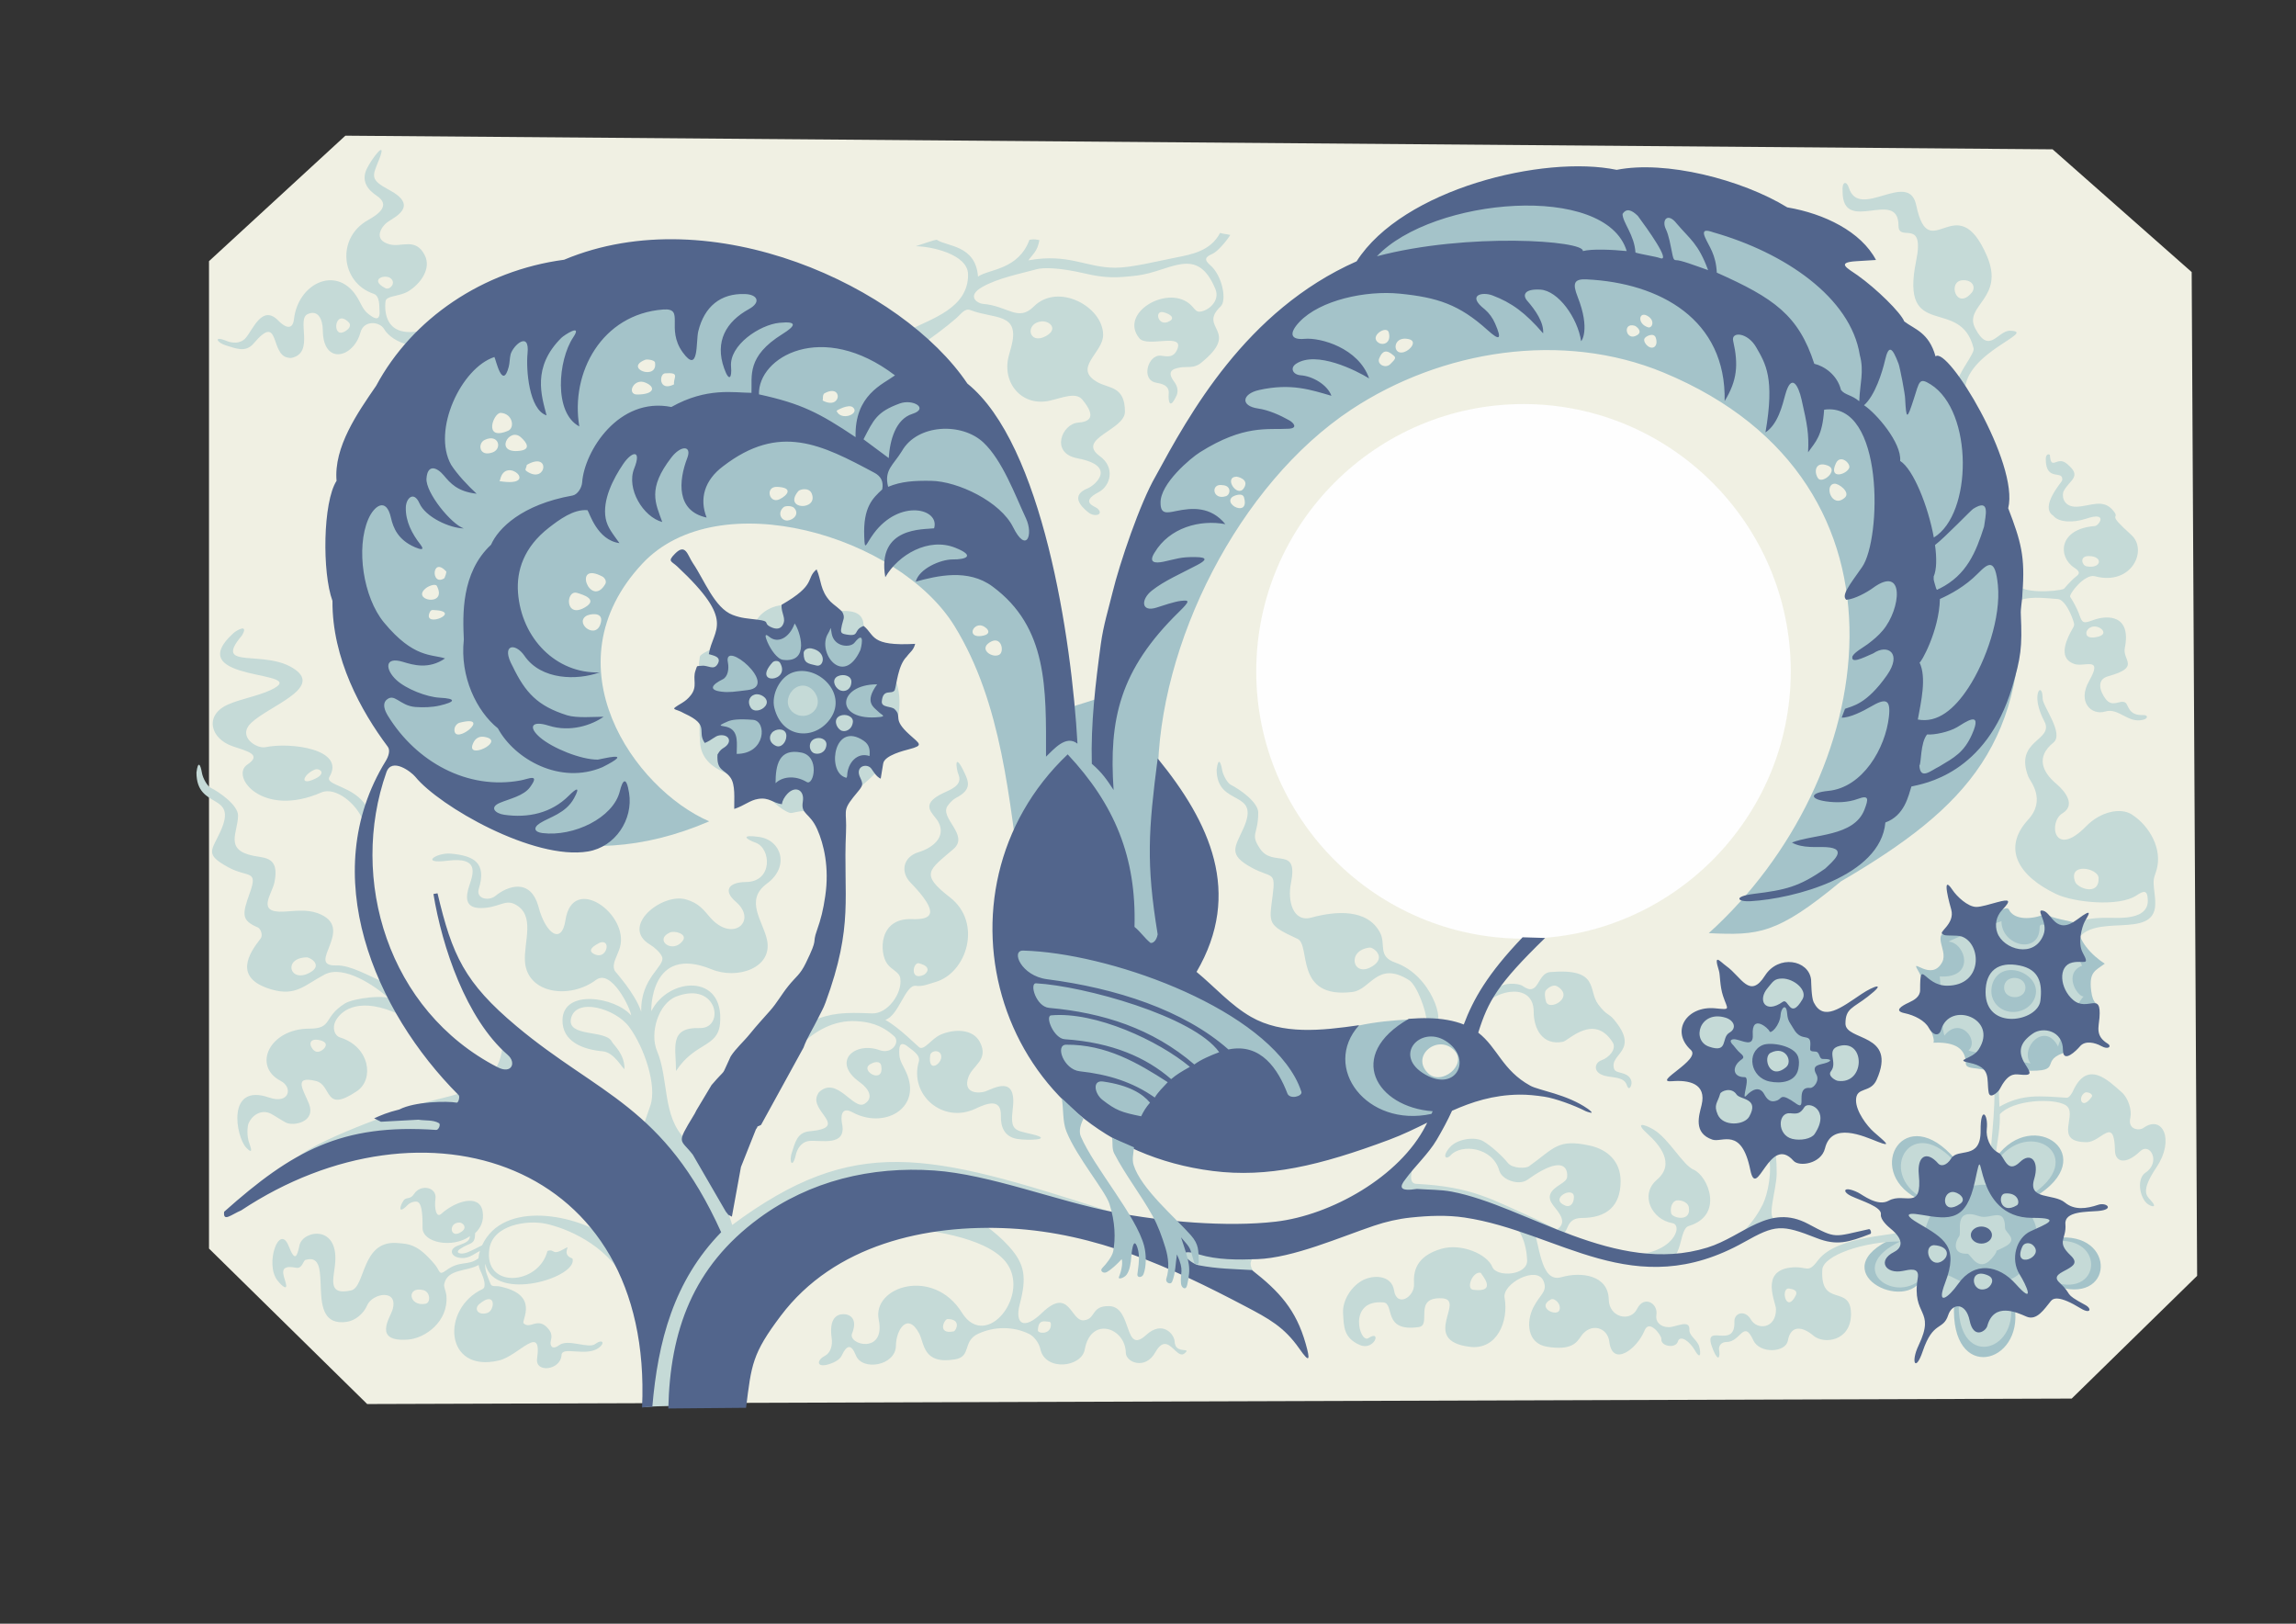
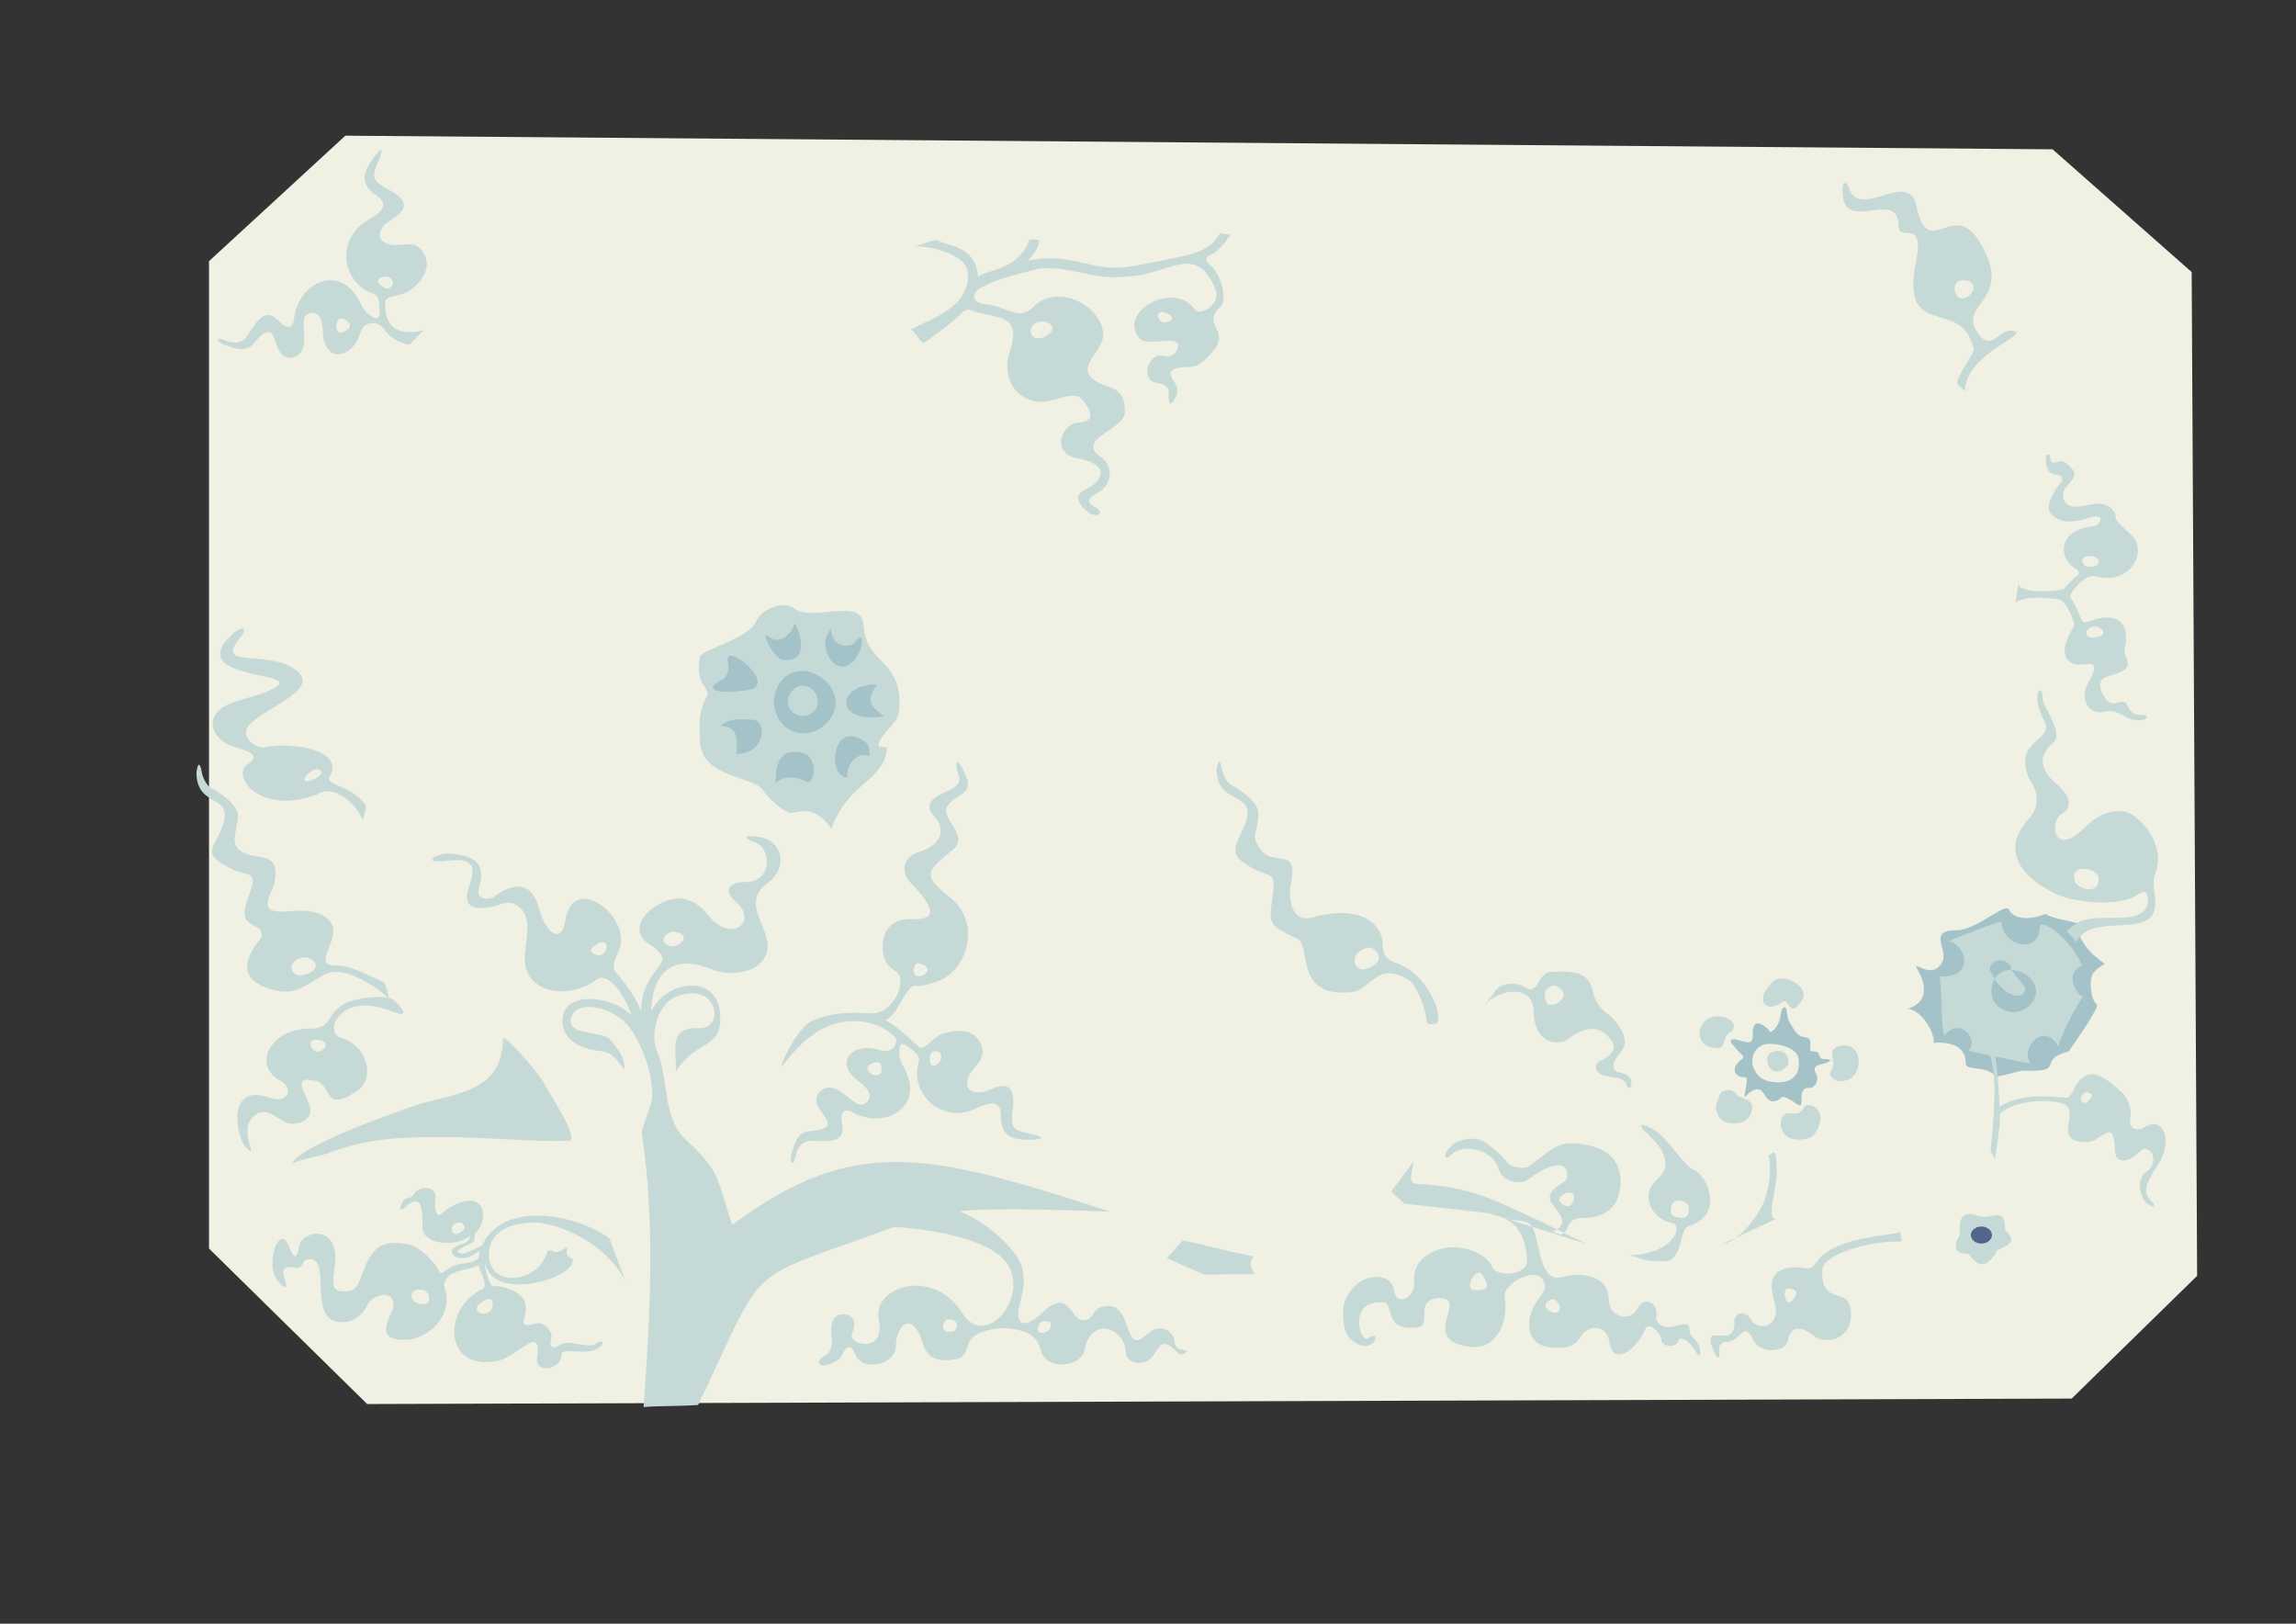
<svg xmlns="http://www.w3.org/2000/svg" version="1.1" id="Layer_1" x="0px" y="0px" width="841.89px" height="595.275px" viewBox="0 0 841.89 595.275" enable-background="new 0 0 841.89 595.275" xml:space="preserve">
  <rect x="0" y="0" width="841.89" height="595.275" fill="#333333" stroke="none" />
  <polygon fill-rule="evenodd" clip-rule="evenodd" fill="#F0F0E3" points="76.637,457.743 76.637,95.743 126.637,49.743   752.638,54.743 803.638,99.743 805.638,467.743 759.638,512.743 134.637,514.743 " />
  <path fill-rule="evenodd" clip-rule="evenodd" fill="#A4C3C9" d="M703.288,355.781c-3.106-5.23,4.891,4.399,8.856-3.022  c2.583-4.832-5.767-11.607,5.329-11.728c7.297-0.079,17.815-10.276,19.15-7.587c1.844,3.959,8.438,3.758,13.311,1.647  c3.226,1.84,8.441,2.364,11.875,3.417c-0.267,6.224,5.282,11.785,9.957,14.793c-3.497,2.605-5.837,2.984-4.979,9.958  c0.649,5.281,2.547,4.232,2.085,5.769c-1.001,3.335-10.354,16.408-10.356,16.438c-12.001,3.13-0.693,7.649-16.082,7.043  c-2.735-0.108-10.021,2.904-10.976,1.828c-3.42-3.858-10.649-1.569-10.649-4.453c0-6.599-5.729-7.873-12-7.625  c1.289-0.169-2.084-11.031-9.186-12.5C707.849,367.308,705.667,359.788,703.288,355.781z" />
-   <path fill-rule="evenodd" clip-rule="evenodd" fill="#A4C3C9" d="M193.503,173.011c6.899,4.291,8.459-7.658-0.332-2.583  C192.88,172.131,192.072,172.121,193.503,173.011L193.503,173.011z M183.128,176.386l0.25-0.5  C185.35,166.669,198.468,178.896,183.128,176.386L183.128,176.386z M173.32,272.886c-2.139,5.612,11.274-0.75,5.228-2.522  C175.115,269.358,173.895,271.377,173.32,272.886L173.32,272.886z M166.628,267.386c0.046-0.99,0.881-2.167,1.936-2.436  C181.008,261.777,166.329,273.768,166.628,267.386L166.628,267.386z M157.503,224.636c-2.472,5.966,12.725-0.553,1.375-1  C158.264,223.611,157.88,223.725,157.503,224.636L157.503,224.636z M156.503,215.385c-6.542,4.663,7.741,7.397,3.71-0.521  C159.651,213.759,157.046,214.998,156.503,215.385L156.503,215.385z M163.628,209.511c0.173,0.188-0.485,2.366-0.814,2.561  C157.88,214.991,158.356,203.786,163.628,209.511L163.628,209.511z M236.628,140.26c-4.325-1.792-6.953,4.375-3,4.375  C239.828,144.636,240.65,141.926,236.628,140.26L236.628,140.26z M247.128,140.261c0.159-2.25,1.902-3.776-3.25-3.397  c-2.272,0.167-2.397,6.885,3.271,4.054L247.128,140.261L247.128,140.261z M236.628,131.885c0.616-0.239,3.388,0.082,3.543,1  C241.332,139.748,228.478,135.048,236.628,131.885L236.628,131.885z M306.753,150.635c1.622,3.917,8.66,1.073,6.025-1.271  C311.184,147.945,306.699,150.504,306.753,150.635L306.753,150.635z M301.503,146.76c0.524,0.291-0.168-2.029,0.854-2.582  C309.248,140.45,308.62,150.704,301.503,146.76L301.503,146.76z M366.441,240.011c1.958-1.179,0.718-7.264-3.584-4.482  C358.764,238.175,364.049,241.451,366.441,240.011L366.441,240.011z M359.253,229.261c1.962-0.065,5.613,3.186,0.678,3.887  C355.013,233.845,356.26,229.36,359.253,229.261L359.253,229.261z M523.59,393.421c4.91,4.879,14.647-3.144,9.679-8.313  C527.319,378.918,517.14,387.012,523.59,393.421L523.59,393.421z M541.603,387.246c3.145,7.716-6.154,15.848-11.809,19.861  c-3.133,7.177-185.245,53.212-155.242-81.492c-4.452-32.239-7.066-67.619-24.5-96c-20.404-33.216-86.641-52.768-114.5-23  c-34.884,37.273-3,82.613,24.5,94.5c-97.182,42.027-170.241-71.738-120-149c33.744-51.893,113.136-68.366,168.719-43.863  c52.91,23.324,82.063,83.546,81.281,151.863c3.833-1.333,11.666-3.667,15.5-5c7.31-56.272,24.041-114.791,90.5-155.5  c39.04-44.655,96.787-40.015,155.5-14.5c46.187,20.07,86.066,79.166,89.001,128c3.531,58.779-18.99,82.809-65.501,110  c-23.629,19.596-30.332,19.809-48.5,18.999c61.947-55.823,81.204-164.953-16.499-205.5c-37.252-15.459-81.544-8.265-114.501,13.5  c-41.299,27.272-71,86.146-71,135c14.308,43.299,10.247,34.332,8.249,69.002c25.577,21.772,29.805,30.798,65.375,21.875  c6.208-1.349,12.416-1.903,18.625-2.25C523.435,374.949,538.755,380.263,541.603,387.246L541.603,387.246z M449.517,181.912  c1.73-0.564,2.059-3.91-1.235-4.044C443.771,177.06,444.538,183.535,449.517,181.912L449.517,181.912z M453.468,174.745  c-4.974,0.111,0.19,7.905,2.606,4.256C458.341,175.577,453.484,174.745,453.468,174.745L453.468,174.745z M452.03,182.061  c-2.286,1.641,0.203,4.01,2.269,4.236c1.49,0.164,2.76-0.788,1.859-3.931C455.603,180.428,452.421,181.78,452.03,182.061  L452.03,182.061z M285.849,183.033c2.859-1.382,5.24-4.284-0.872-4.542C280.394,178.297,282.015,184.886,285.849,183.033  L285.849,183.033z M292.727,180.053c-5.826,7.001,7.561,7.245,4.895,0.853C296.655,178.589,293.311,179.351,292.727,180.053  L292.727,180.053z M287.352,185.928c-2.473,2.114-0.871,5.131,1.488,4.89c2.251-0.23,4.367-2.472,2.348-4.601  C290.377,185.363,287.99,185.383,287.352,185.928L287.352,185.928z M183.601,151.366c-2.619-0.139-6.597,10.464,2.664,6.583  C188.917,156.837,187.959,151.598,183.601,151.366L183.601,151.366z M190.635,165.267c-9.585,1.213-4-8.845,0.344-4.964  C193.25,162.332,194.701,164.751,190.635,165.267L190.635,165.267z M180.536,165.888c3.818-1.302,2.295-7.06-2.871-4.583  C175.145,162.514,175.563,167.585,180.536,165.888L180.536,165.888z M214.849,225.867c-4.179,2.876,4.105,9.095,5.521,2.146  C221.172,224.081,215.968,225.097,214.849,225.867L214.849,225.867z M221.099,211.492c-11.564-6.322-4.598,11.824,0.81,2.686  C222.735,212.783,221.182,211.538,221.099,211.492L221.099,211.492z M211.599,217.367c-4.216-1.234-4.551,9.64,2.875,5.311  C219.526,219.732,213.737,217.994,211.599,217.367L211.599,217.367z M514.916,129.053c2.361-0.782,4.896-4.057,1.552-4.739  c-0.845-0.172-1.6-0.239-2.489-0.011C510.599,125.172,511.103,130.315,514.916,129.053L514.916,129.053z M505.416,125.616  c1.688,1.16,4.808,0.208,3.833-3.698C508.535,119.053,501.935,123.224,505.416,125.616L505.416,125.616z M505.704,131.448  c-0.841,2.106,2.271,3.767,4.024,2.104c2.187-2.074,2.082-2.489,1.3-3.191C508.257,127.873,506.796,128.714,505.704,131.448  L505.704,131.448z M622.511,385.34l5.75,7.5l-1.5,18l14.431,5.322l6.681,0.571l14.889,5.356l23.75-34.25l-14-11l-9.25-4.25l-1-13.75  l-7.25-3.75l-14.5,10.249l-3.5,6.501l-9.5-0.75l-8.25,5L622.511,385.34L622.511,385.34z M753.884,453.84  c0.427-4.972-3.896-11.896-7.989-14.875c25.161-14.943-0.285-33.525-13.875-14.75c-3.103-0.304-14.951,0.84-15.086,0.769  c-18.419-21.613-33.445,3.82-14.3,14.231c-5.32,3.333-8.571,4.406-5.5,13.532c-30.853,11.698-0.07,28.78,7.386,16.597  c2.053,10.455,6.767,9.977,11.989,8.893c-1.43,28.949,25.427,21.989,22.239,1.114c4.875-0.348,9.758-4.175,14.261-8.136  C775.421,479.466,776.4,451.155,753.884,453.84L753.884,453.84z M672.632,177.339c-3.928,0.352-0.941,9.384,3.836,5.086  C678.598,180.508,674.293,177.19,672.632,177.339L672.632,177.339z M673.194,169.839c-2.839,6.07,3.815,4.241,4.853,1.729  C678.722,169.935,674.813,166.376,673.194,169.839L673.194,169.839z M666.632,175.339c1.532,2.271,7.861-3.067,3.5-4.686  C665.672,169,664.986,172.9,666.632,175.339L666.632,175.339z M607.152,123.875c-0.684-2.184-3.87-0.606-4.217,0.363  c-0.281,0.785,0.434,2.136,1.623,2.88C606.173,128.128,608.097,126.897,607.152,123.875L607.152,123.875z M604.316,119.996  c1.504,0.46,2.793-2.587-0.395-4.272C600.881,114.117,600.255,118.752,604.316,119.996L604.316,119.996z M599.407,119.424  c-4.735-1.387-3.181,6.118,1.004,3.376C602.453,121.463,599.94,119.58,599.407,119.424z" />
-   <path fill-rule="evenodd" clip-rule="evenodd" fill="#C5DAD7" d="M714.511,345.215c2.45-1.546,19.375-7.583,19.375-7.5  c0,9.18,14,12.437,14,2.25c0-4.007,11.705,4.455,15.543,14.061c-6.967,2.901-1.763,11.314,0.582,11.314  c-2.514,2.267-9.995,18.038-9.271,18.521c-4.827-9.786-14.291,0.328-10.207,6c-0.983-0.032-22.963-4.524-22.731-4.732  c4.104-3.692-3.126-12.788-8.851-5.457c-1.384-5.004-0.592-11.093-1.689-21.686C724.54,358.782,720.738,345.637,714.511,345.215  L714.511,345.215z M737.435,355.635c-4.557,0-7.25,3.538-7.25,7.75c0,4.211,3.443,7.625,8,7.625c4.556,0,8.375-3.414,8.375-7.625  C746.56,359.173,741.99,355.635,737.435,355.635L737.435,355.635z M742.685,362.104c0-4.59-7.826-4.975-7.826,0  C734.858,366.729,742.685,366.729,742.685,362.104z" />
-   <path fill-rule="evenodd" clip-rule="evenodd" fill="#C5DAD7" d="M753.003,455.089c19.491-2.514,17.676,22.12-1.568,14.395  c-4.218,5.143-9.665,8.948-14.229,8.368c2.984,18.145-20.288,24.55-18.949-1.293c-7.921,1.645-10.801-1.299-12.352-9.202  c-9.911,12.593-32.381-3.313-6.291-13.416c-2.876-8.545,0.543-11.425,5.524-14.546c-17.354-9.462-3.971-32.308,12.516-12.45  c0.127,0.065,11.221-1.004,14.126-0.721c12.1-17.58,35.093-1.681,12.242,12.312C752.692,441.324,754.986,450.434,753.003,455.089  L753.003,455.089z M705.435,451.947c15.303,6.317,7.166,13.246,6.876,14.938c4.336,1.147,6.685,3.588,8.789,3.311  c7.136-9.17,12.472-1.858,14.819-0.858c1.442-0.216,3.131-1.045,5.202-2.913c-4.436-11.609,3.948-13.674,5.595-15.123  c-0.081-1.982-0.841-3.874-2.302-6.289c-1.423-0.255-11.394,0.876-14.229-9.814c-1.938-1.648-5.703-0.438-7.5-0.438  c-1.747,5.001-1.208,9.376-14.422,10.269C707.184,446.609,706.606,448.673,705.435,451.947z" />
+   <path fill-rule="evenodd" clip-rule="evenodd" fill="#C5DAD7" d="M714.511,345.215c2.45-1.546,19.375-7.583,19.375-7.5  c0,9.18,14,12.437,14,2.25c0-4.007,11.705,4.455,15.543,14.061c-6.967,2.901-1.763,11.314,0.582,11.314  c-2.514,2.267-9.995,18.038-9.271,18.521c-4.827-9.786-14.291,0.328-10.207,6c-0.983-0.032-22.963-4.524-22.731-4.732  c4.104-3.692-3.126-12.788-8.851-5.457c-1.384-5.004-0.592-11.093-1.689-21.686C724.54,358.782,720.738,345.637,714.511,345.215  L714.511,345.215z M737.435,355.635c-4.557,0-7.25,3.538-7.25,7.75c0,4.211,3.443,7.625,8,7.625c4.556,0,8.375-3.414,8.375-7.625  C746.56,359.173,741.99,355.635,737.435,355.635L737.435,355.635z c0-4.59-7.826-4.975-7.826,0  C734.858,366.729,742.685,366.729,742.685,362.104z" />
  <path fill-rule="evenodd" clip-rule="evenodd" fill="#C5DAD7" d="M155.191,121.106c-15.869,3.712-13.877-9.976-13.834-10.586  c0.156-2.201,5.185-1.76,8.399-3.741c4.353-2.684,8.545-8.262,5.975-13.254c-3.386-6.577-8.464-2.769-12.852-3.935  c-6.404-1.704-2.849-6.659-0.884-8.102c2.438-1.79,11.969-5.865,0.69-11.869c-7.238-3.854-6.106-5.062-3.689-11.124  c3.209-8.046-2.77-0.326-4.558,3.508c-1.945,4.169,0.113,7.38,3.601,9.688c5.415,3.583,0.777,6.816-3.197,9.056  c-11.561,6.515-9.919,22.865,2.129,26.951c2.477,0.84,2.054,4.691,2.225,7.172c-0.196,3.042-2.266,1.662-4.132,0.232  c-2.196-1.685-2.618-3.957-4.545-6.814c-7.427-11.013-21.226-4.324-22.727,8.73c-0.575,5.002-4.263,2.077-5.633,0.63  c-5.99-6.325-9.388,3.208-12.079,6.264c-1.979,2.245-5.002,1.904-7.068,1.058c-4.927-2.017-3.53,0.709,0.006,1.72  c3.272,0.936,6.988,2.771,9.987-0.778c9.713-11.494,5.986,3.962,12.469,5.185c0.536,0.102,1.024,0.198,1.444,0.107  c8.626-1.877,1.649-14.129,5.9-16.052c3.747-1.694,5.51,1.751,5.549,5.938c0.119,12.962,11.261,10.156,13.797,0.804  c1.272-4.69,7.063-3.996,8.624-1.327c1.412,2.415,4.729,4.938,9.306,5.885L155.191,121.106L155.191,121.106z M141.253,105.625  c-6.127-3.21,0.11-5.382,2.143-3.472C145.26,103.905,142.878,106.477,141.253,105.625L141.253,105.625z M127.816,118.11  c1.338,1.32-0.123,2.891-1.879,3.656C121.665,123.628,122.744,113.108,127.816,118.11z" />
  <g>
    <path fill-rule="evenodd" clip-rule="evenodd" fill="#C5DAD7" d="M330.128,358.777c-0.281-2.484-2.958-2.959-4.776-5.394   c-2.984-3.996-3.263-16.864,8.961-16.421c7.389,0.269,10.682-1.884-0.521-13.475c-3.615-3.74-2.786-9.307,3.085-11.086   c4.979-1.509,10.214-5.489,7.189-11.064c-1.718-3.165-7.384-6.202,1.811-10.603c2.26-1.082,7.003-2.671,5.707-6.414   c-1.091-2.497-1.815-9.312,2.128-0.878c1.412,3.02,2.556,5.859-2.461,8.689c-0.794,0.448-2.079,0.968-3.75,3.271   c-3.205,4.417,8.069,10.719,2.146,15.835c-8.985,7.762-12.508,9.094-1.336,17.729c12.041,9.308,6.22,27.866-5.449,31.097   c-1.944,0.539-4.648,1.769-7.111,1.34c-3.816-0.339-6.194,10.915-11.125,12.499c5.079,2.784,11.918,9.762,12.489,10.104   c1.892,1.136,4.418-3.234,7.886-4.728c4.696-2.023,11.67-2.253,14.282,2.718c3.44,6.548-2.593,8.52-4.157,12.781   c-2.283,6.221,3.816,6.156,6.125,5.375c2.866-0.968,11.674-6.432,10.114,6.251c-1.001,8.139,0.638,7.905,6.989,9.406   c8.43,1.993-1.324,2.455-5.489,1.719c-4.53-0.802-5.978-4.33-5.864-8.512c0.176-6.49-5.134-4.55-9.25-2.582   c-11.972,5.725-24.416-5.007-20.843-17.218c0.735-2.51-2.661-4.375-4.594-5.939c-2.603-1.586-2.662,0.901-2.562,3.25   c0.117,2.766,1.735,4.416,2.969,7.635c4.751,12.403-8.647,19.861-20.197,13.594c-4.425-2.401-4.148,2.298-3.75,4.25   c1.739,8.536-8.018,5.844-12.064,6.293c-2.974,0.331-4.431,3.003-4.924,5.18c-1.177,5.191-2.607,2.482-1.404-0.992   c1.113-3.216,1.744-7.313,6.372-7.73c14.988-1.352,0.193-7.175,2.914-13.186c0.225-0.496,0.426-0.952,0.741-1.242   c6.491-5.985,12.515,6.762,16.53,4.385c3.539-2.095,1.73-5.517-1.675-7.952c-10.544-7.54-1.849-15.051,7.264-11.757   c4.57,1.651,7.642-3.023,5.351-5.102c-4.849-4.396-9.538-5.277-13.874-5.527c-17.038-0.984-27.338,17.754-27.376,16.549   c-0.068-2.146,6.518-14.768,11.125-16.646c7.25-2.956,11.726-3.188,22-2.749C325.339,371.767,330.878,364.374,330.128,358.777   L330.128,358.777z M251.133,417.469c-8.312-8.178-5.894-22.012-10.194-32.087c-2.839-6.653,0.501-17.57,7.086-20.064   c15.241-5.771,17.907,11.855,8.542,11.586c-11.372-0.328-8.689,7.08-8.689,15.75c6.895-10.594,15.284-8.571,16.125-17.314   c1.796-18.672-18.998-17.107-25.186-4.621c-0.07,0.142-0.689-24.713,22.117-15.35c9.355,3.841,22.351-0.442,20.347-10.616   c-1.383-7.019-8.494-14.616-0.05-20.827c8.403-6.182,5.35-15.927-2.896-17.094c-6.791-0.962-5.084,0.737-1.291,2.102   c5.741,2.066,6.408,14.327-3.472,14.421c-6.63,0.064-8.425,3.276-3.755,7.257c8.167,6.96-1.229,15.333-9.58,5.566   c-2.279-2.665-4.098-5.161-8.796-6.459c-8.828-2.439-24.185,10.029-13.052,16.621c1.468,0.869,3.787,2.876,4.386,4.47   c1.286,3.419-7.976,7.537-7.648,20.095c-2.447-7.069-9.475-14.514-9.711-15c-1.253-2.577,0.956-5.317,1.892-8.556   c3.517-12.164-17.364-27.271-19.976-9.967c-1.384,9.17-7.259,4.916-9.831-4.771c-2.944-11.086-11.648-7.63-15.82-4.172   c-2.391,1.982-7.271,1.171-6.115-2.578c2.957-9.591-1.798-12.141-10.264-12.905c-5.208-0.471-11.692,3.914-1.119,2.586   c11.325-1.421,9.523,4.336,7.986,8.876c-1.462,4.319-1.88,8.486,4.104,8.486c6.505,0,8.781-3.299,12.521-1.394   c7.755,3.951,3.141,13.945,3.708,21.144c0.919,11.68,16.405,13.801,26.064,6.585c5.616-4.194,12.725,10.613,12.854,13.019   c-5.874-6.784-24.914-9.751-25.168,1.646c-0.178,8.015,7.596,10.898,14.75,11.521c4.308,0.375,7.331,6.584,8,6.479   c0-5.617-3.969-8.656-4.71-10.104c-2.207-4.305-16.316-1.519-14.936-8.293c1.624-7.971,16.252-3.875,21.332,2.961   c5.574,7.5,10.321,21.662,7.75,28.957c-2.256,6.403-3.079,8.644-3.083,9.756c4.971,33.803,3.042,66.856,0.627,100.659   c6.667-0.5,13.333-0.25,20-0.75c26.13-54.584,15.165-44.284,71.96-65.318c11.333,0.879,33.065,3.485,40.663,12.634   c9.805,11.807-6.926,33.236-15.915,18.807c-10.436-16.753-32.967-9.604-30.479,2.607c2.608,12.795-11.496,9.257-9.771,5.021   c2.073-5.093-0.529-7.093-3.253-7.045c-2.555,0.045-5.218,1.743-4.232,8.795c0.392,2.798-0.458,5.44-2.515,6.5   c-3.39,1.746-3.146,5.094,3,2.5c1.351-0.569,2.673-1.464,3.219-2.647c1.753-3.798,3.431-4.406,5.153-0.071   c2.356,5.932,14.635,3.808,14.696-3.503c0.048-5.754,4.236-12.539,8.517-4.528c1.972,3.689,1.308,11.533,13.186,9.521   c6.125-1.037,2.567-6.65,8.481-9.391c5.915-2.74,12.938-2.761,18.747,0.119c1.359,0.674,3.452,2.839,4.041,5.528   c1.797,8.206,15.084,6.721,16.269,0.131c2.218-12.329,14.897-8.102,15.066,1.237c0.063,3.471,7.12,6.379,10.789-0.168   c3.035-5.414,5.366-2.473,7.493-0.524c1.147,1.051,2.235,1.813,3.343,0.817c2.074-1.865-1.297-0.423-2.929-2.094   c-0.442-0.453-0.758-1.137-0.8-2.178c-0.109-2.685-4.436-7.916-10.436-2.414c-8.355,7.66-4.889-10.429-13.625-10.586   c-6.717-0.12-4.705,4.735-9.211,5.207c-4.952,0.52-5.136-12.585-15.378-2.707c-6.848,6.604-9.994,3.8-8.16-3.133   c2.625-9.923,1.908-14.72-3.88-21.182c-5.216-5.824-12.682-10.916-18.207-12.936c16.045-1.741,48.223,0.122,54.917-0.001   c-66.708-21.578-93.287-28.326-138.25,5C262.716,431.79,264.487,429.834,251.133,417.469L251.133,417.469z M729.924,421.964   l1.625,2.938c0.875-6.821,1.903-11.34,1.744-16.413c4.952-5.384,19.637-5.953,24.029-3.38c5.189,3.041-4.99,13.61,7.789,13.627   c5.421,0.007,10.137-9.932,10.396,3.061c0.086,4.325,3.952,5.339,9.186,0.314c3.703-3.556,7.738,3.993,2.021,7.793   c-3.236,2.151-2.239,8.697,0.407,11.178c1.468,1.375,4.356,2.044,1.515-1.012c-1.705-1.834-3.679-3.498,2.164-12.23   c6.635-9.916,2.213-19.365-4.879-14.314c-1.532,1.091-5.813,0.666-4.782-3.733c0.641-2.736-0.729-7.224-3.153-9.35   c-4.899-4.299-12.594-12.189-17.914-0.353c-0.275,0.611-1.321,2.436-2.296,2.369c-10.108-0.686-16.387-1.42-24.63,3.28   c-0.125-6.885-0.853-15.647-1.91-20.149c-0.261,0.015-1.633,0.912-1.521,1.271C732.819,396.869,730.623,413.072,729.924,421.964   L729.924,421.964z M336.941,353.153c-2.164-0.552-3.454,6.533,1.688,4.292C339.567,357.037,342.179,354.487,336.941,353.153   L336.941,353.153z M245.565,341.902c1.864-0.879,6.523,0.532,4.843,2.906C246.813,349.888,239.638,344.699,245.565,341.902   L245.565,341.902z M220.065,345.591l-0.875,0.375c0.214-0.074,0.685-0.342,0.689-0.343c4.325-1.562,2.74,6.014-1.504,4.375   C214.669,348.566,217.917,346.535,220.065,345.591L220.065,345.591z M347.441,483.591c5.241,0,3.114,4.337,2.261,4.511   C343.512,489.363,346.221,483.591,347.441,483.591L347.441,483.591z M384.941,484.591c0.037,0,0.37,0.442,0.386,0.625   c0.352,4.232-4.815,3.78-4.761,2.5C380.754,483.313,383.225,484.591,384.941,484.591L384.941,484.591z M167.791,460.985   L167.791,460.985c-2.209-0.54-3.303-2.908-0.133-4.22c2.333-0.964,4.505-1.344,4.653-3.556c-6.334,4.539-17.44,2.468-17.37-3.119   c0.082-6.444-0.626-8.873-1.729-9.424c-0.741-0.37-2.637-0.003-3.662,1.038c-4.494,4.565-2.412-1.084-1.109-2.05   c0.861-0.639,2.174-0.038,3.381-1.924c2.401-3.751,8.447-2.554,7.853,1.743c-0.491,3.548,0.329,7.161,2.08,5.577   c5.275-4.772,14.092-7.477,15.208-0.961c0.615,3.594-0.837,6.231-2.735,7.995c-0.043,4.541-1.833,3.257-5.527,5.798   c-2.096,1.441,0.243,2.252,2.769,1.226c1.878-0.764,3.776-1.81,5.304-2.558c7.816-16.863,34.986-11.2,46.668-2.586   c1.958,5.208,3.917,10.417,5.875,15.625c-7.115-13.491-21.829-19.365-29.146-20.936c-6.815-1.463-19.401,0.354-20.729,9.186   c-2.231,14.837,18.12,13.386,21.293,0.793c2.913-1.008,1.343,2.086,6.521-0.979c2.482-1.469-1.838,2.178,2.643,3.729   c2.354,6.803-28.583,16.472-31.958,1.957c-0.305,2.449,1.144,5.302,2,7.5c0.379,0.975,2.165,0.565,2.979,0.729   c15.318,3.004,8.074,12.629,9.086,13.586c2.453,2.321,5.083-2.426,8.85,1.771c2.477,2.76,0.75,4.397,1.042,5.854   c0.329,1.646,1.601,1.521,3.167,0.358c3.208-2.381,10.678,1.396,13.089-0.349c2.888-2.091,3.796-0.373,1.388,1.364   c-4.69,3.383-13.457-0.774-13.64,2.625c-0.299,5.58-9.73,6.716-8.96,1.311c1.87-13.137-6.659-1.046-14,0.686   c-20.066,4.733-21.252-19.053-6-26.186c1.606-0.751,0.245-4.386-0.25-5.5c-0.493-1.11-1.031-2.16-1.2-3.343   c-4.329,2.506-11.429,1.323-12.607,7.018c-0.238,1.15,0.672,2.61,0.808,4.325c0.75,9.473-7.823,15.551-14.086,16.021   c-12.989,0.977-6.577-8.04-5.729-10.771c2.497-8.041-7.366-6.27-9.255-1.776c-1.285,3.054-4.376,5.603-7.473,6.048   c-16.565,2.387-3.708-26.135-15.146-22.707c-0.828,0.248-1.191,3.327-3.421,2.878c-6.757-1.358-4.548,2.68-3.765,5.716   c0.677,2.625-1.253,1.281-3.108-1.104c-4.713-6.065,0.75-21.234,4.168-12.511c2.32,5.922,3.056,3.796,3.944-0.343   c1.199-5.592,14.893-7.885,12.981,7.547c-0.684,5.516-2.366,10.843,5.932,9.003c5.278-1.17,3.77-18.201,16.604-17.396   c4.926,0.31,7.97,0.609,14.042,7.813c2.109,2.502,1.443,4.292,4.208,2.239c5.098-3.786,8.006-1.515,11.849-4.432   c0.081-0.893,0.266-1.798,0.542-2.698C173.392,459.879,171.586,461.913,167.791,460.985L167.791,460.985z M155.188,472.966   c2.66,0.648,2.78,4.647,0.875,5.011C149.817,479.166,148.898,471.432,155.188,472.966L155.188,472.966z M178.699,481.341   c-3.336,1.077-5.036-1.469-2.979-3.218C181.917,472.857,181.607,480.401,178.699,481.341L178.699,481.341z M168.688,448.216   c0.911,0.125,2.811,1.684,0.657,3.271C164.946,454.73,164.147,447.961,168.688,448.216L168.688,448.216z M341.065,386.902   c-0.89,6.861,4.47,3.001,4.073,0.239C344.774,384.609,341.301,385.083,341.065,386.902L341.065,386.902z M323.128,390.735   c-0.313-1.854-2.437-1.56-4.071-0.562C315.079,392.603,324.312,397.76,323.128,390.735L323.128,390.735z M90.278,420.745   c2.271,2.37,2.085,0.895,1.121-1.652c-0.983-2.595-0.696-6.169-0.268-7.223c1.145-2.82,4.556-5.353,8.126-3.596   c1.396,0.688,3.231,2.019,5.512,3.251c2.699,1.458,11.244-0.051,8.482-6.967c-1.961-4.913-5.926-10.321,2.564-8.253   c6.098,1.485,2.754,11.974,15.025,3.753c6.488-4.347,4.769-16.298-6.086-19.688c-2.309-0.722-2.754-3.665-1.926-5.585   c1.668-3.868,7.845-9.215,21.116-3.915c7.181,2.868,2.82-2.115,0.457-4.25c-2.46-2.23-14.737-0.736-18,1.314   c-8.01,5.031-4.294,9.186-13,9.186c-14.475,0-21.038,13.659-10.436,19.186c4.525,2.358,3.173,8.655-4.314,6.064   C82.885,396.912,86.52,416.822,90.278,420.745L90.278,420.745z M114.25,384.008c-1.006-1.731-0.166-3.262,2.549-2.752   c3.868,0.725,2.811,2.733,1.303,3.758C116.764,385.921,115.381,385.955,114.25,384.008L114.25,384.008z M631.216,456.245l20.25-9.5   c-4.227,1.317,0-10.682,0-16.5c0-11.377-1.305-6.874-3-6.75c1.474,5.73-0.193,14.218-2.125,18.125   C643.461,447.445,637.227,455.185,631.216,456.245L631.216,456.245z M696.716,451.37l0.625,3.75   c-13.88-0.08-28.852,5.164-29.146,10.354c-0.812,14.261,10.521,5.095,10.521,16.271c0,10.019-9.979,11.194-13.771,7.936   c-3.704-3.184-8.281-4.274-9.375,1.814c-0.801,4.459-10.37,4.898-12.689-0.164c-3.558-7.77-4.582,0.664-9.789,0.664   c-1.98,0-2.996,1.464-2.726,2.98c0.403,2.274-0.183,4.719-2.149,0.02c-4.744-11.333,8.185,0.521,7.75-10.5   c-0.124-3.161,3.891-4.481,6.063-0.714c2.276,3.951,9.188,3.424,9.188-3.786c0-2.511-5.93-13.896,5.25-15.271   c6.327-0.778,6.227,2.551,10.087-2.601C673.758,452.51,696.871,453.17,696.716,451.37L696.716,451.37z M656.466,472.495   c-3.895-1.298-1.68,9.629,1.957,2.5C659.554,472.78,656.641,472.554,656.466,472.495L656.466,472.495z M615.216,491.87   c0.854-2.748,4.422,0.006,6.207,3.104c2.751,4.772,2.063-0.672,1.379-2c-1.128-2.19-3.47-3.476-3.347-5.472   c0.25-4.028-4.971-0.899-7.613-0.942c-3.237-0.053-4.89-2.167-4.497-4.44c0.744-4.304-4.539-7.365-7.046-2.293   c-2.49,5.04-10.277,3.173-10.402-3.368c-0.173-9.058-10.148-10.307-17.431-8.213c-7.828,2.251-7.845-12.892-10.5-18.25   c-1.627-3.282-7-2.166-10.5-3.25c6.092,2.109,8.275,9.533,8.5,15.25c0.223,5.68-11.22,6.365-12.771,2.479   c-1.898-4.752-11.422-8.727-18.604-6.668c-9.631,2.761-10.349,8.674-10.101,12.816c0.298,4.972-6.358,8.797-7.32,2.467   c-0.869-5.718-7.742-5.882-11.809-3.558c-4.212,2.407-7.105,7.518-6.896,11.714c0.266,5.313,0.289,9.234,6.064,11.811   c5.392,2.406,8.312-5.819,3.207-2.475c-3.188,2.09-7.732-14.207,5.479-13.107c4.371,0.364-0.479,10.999,13.021,9.043   c4.897-0.709-2.264-11.079,8.479-10.543c9.123,0.456-8.322,15.508,10.25,17.793c9.912,1.221,14.274-9.323,12.729-18   c-0.92-5.163,11.845-11.957,14.271-6.146c1.614,3.867-1.2,4.776-3.686,9.604c-2.74,5.323-2.384,13.3,4.957,14.5   c9.057,1.481,10.884-1.511,12.53-3.903c3.44-5.002,9.684-3.333,10.34,2.1c1.128,9.336,10.074,2.815,12.944-4.196   c1.763-4.306,6.295,2.037,6.143,3.168C608.834,493.58,614.392,494.525,615.216,491.87L615.216,491.87z M568.716,476.371   c1.244-0.65,3.889,1.697,3.093,3.937C570.87,482.948,563.133,479.29,568.716,476.371L568.716,476.371z M540.216,472.86   c-2.83-0.349-0.244-6.895,2.741-6.231C543.064,467.116,549.501,474.002,540.216,472.86L540.216,472.86z M569.244,451.652   c6.694-2.838,2.292-7.072,0.207-9.843c-4.246-5.641,4.233-7.413,5-9.711c0.35-0.083,1.998-11.301-14.425,0.45   c-3.053,2.184-9.298,0.082-10.282-3.396c-2.455-8.674-13.93-9.879-17.813-5.625c-1.754,1.922-3.339,0.468-0.22-3   c2.713-3.018,9.093-3.911,12.125-2.157c2.904,1.68,6.966,5.395,9.086,8c1.717,2.109,6.602,2.007,7.664,1.25   c9.364-6.669,10.453-10.224,22.364-7.625c6.552,1.43,11.293,5.855,11.293,13.032c0,9.081-5.067,13.5-14.25,13.5   c-6.449,0-4.419,6.111-7.875,6L569.244,451.652L569.244,451.652z M573.932,441.995c1.728,0.713,3.188-0.631,3.188-3.186   C577.119,434.61,567.745,439.443,573.932,441.995L573.932,441.995z M596.744,460.152c17.019,0,20.553-11.038,16.478-11.729   c-7.527-1.275-12.141-10.389-5.643-15.937c6.93-5.916,0.755-12.938-3.358-16.685c-5.068-4.617-1.417-3.766,2.097-1.689   c5.64,3.334,10.671,12.957,14.677,14.703c5.365,2.339,11.256,16.735-1.75,20.65c-3.847,1.157-1.802,13.16-9.314,12.936   c-9.012-0.271-4.776-0.167-12.436-2.208L596.744,460.152L596.744,460.152z M614.243,440.277c1.149-0.643,4.666,0.092,5.022,2.375   c0.874,5.607-6.104,3.844-6.479,2.207C612.388,443.124,612.88,441.039,614.243,440.277L614.243,440.277z M543.868,368.901   c4.98-6.245,18.5-8.678,18.5,2c0,6.351,3.304,12.543,10.771,11.021c1.992-0.406,11.347-10.548,18.186,0.207   c1.53,2.405-1.206,5.591-4.218,6.636c-2.511,0.872-3.449,4.97,2.511,5.886c3.408,0.523,6.033,0.544,6.961,3.311   c0.831,2.481,2.138-0.501,1.496-2.018c-1.387-3.278-5.554-2.128-6.207-4.043c-1.961-5.745,9.785-6.456-0.186-18.25   c-1.836-2.172-2.535-1.293-5.65-5.436c-3.919-5.215,0.67-13.354-17.621-11.836c-4.95,0.41-3.964,9.461-10.107,5.086   c-1.355-0.965-7.728-1.752-10,1.807c-0.448,0.7-2.137,2.983-2.936,3.879L543.868,368.901L543.868,368.901z M566.993,362.901   c0.011-0.009,2.205-2.441,4.146-1.207c6.352,4.038-3.204,9.209-4.271,5.457C566.48,365.791,566.185,363.54,566.993,362.901   L566.993,362.901z M480.867,336.401c8.95-2.45,20.558-3.314,25.186,5.564c2.209,4.237-1.01,8.659,5.564,10.935   c13.414,4.644,18.458,22.501,14.436,22.501c-1.642,0-2.314,0.438-2.936-0.75c0-3.923-3.604-13.534-6.479-15.336   c-11.616-7.287-13.984,3.528-20.75,4.357c-21.456,2.628-15.129-17.169-20.086-19.458c-11.164-5.154-10.49-5.584-9.164-15.813   c1.209-9.327-0.307-6.271-7.686-10.314c-8.783-4.813-6.194-7.33-3-14.437c6.525-14.515-9.836-7.516-9.836-21.5   c0.558-4.55,1.479-2.981,1.983,0.006c0.392,2.325,2.135,5.029,3.202,5.559c3.286,1.631,10.064,6.402,10.064,10.185   c0,8.289-3.125,7.661,0.707,13.314c4.711,6.95,14.122-1.322,11.271,12.665C472.09,330.042,473.975,338.287,480.867,336.401   L480.867,336.401z M502.215,347.401c-8.686,0.965-6.183,11.342,1.013,6.847C508.524,350.939,503.581,347.249,502.215,347.401   L502.215,347.401z M335.74,90.276c2.583-0.792,6.292-2.208,7.75-2.375c3.515,2.5,14.265,1.822,15.125,13.5   c4.029-2.813,14.745-2.383,18.875-13.5c2.224-0.325,2.191-0.05,3.625,0.125c-0.673,4.148-2.5,5.199-4.027,7.413   c14.911-2.668,21.062,2.712,31.902,2.712c5.833,0,15.006-2.323,22.25-3.75c5.714-1.126,12.656-2.358,16.125-9   c1.625,0.458,1.875,0.292,3.75,0.75c-1.474,2.355-4.689,6.095-6.51,6.898c-2.656,1.171-3.253,2.085-0.822,4.185   c4.402,3.802,6.164,12.879,3.793,15.128c-8.625,8.182,7.805,8.618-7.271,20.75c-2.485,2-5.169,1.26-7.18,1.553   c-3.536,0.515-5.297,1.644-2.57,5.297c1.398,1.874,1.449,3.718,0.896,4.946c-2.585,5.721-3.132,2.025-2.906-0.601   c0.264-3.059-2.537-3.623-4.673-4.021c-5.646-1.055-2.925-10.362,1.748-9.883c2.233,0.229,4.688,0.989,6.078-2.398   c2.542-6.188-11.016-0.501-13.893-3.957c-7.588-9.113,9.719-19.499,18.207-12.793c2.067,1.634,2.281,3.376,4.377,2.96   c3.282-0.651,6.927-4.214,5.287-8.189c-6.763-16.396-16.422-6.53-28.686-5.021c-7.398,0.91-11.699,1.013-19.021-0.707   c-9.941-2.335-15.657-2.19-17.729-1.625c-6.426,1.754-14.333,3.281-20.064,6.539c-5.96,3.388-1.701,6.045,0.189,6.189   c9.206,0.705,12.93,6.742,18.71,0.961c8.888-8.889,25.415,0.049,25.415,10.415c0,6.727-11.466,12.224-1.869,17.444   c4.133,2.248,9.869,1.389,9.869,10.72c0,6.721-18.031,9.913-9.229,16.271c5.759,4.161,3.971,10.94-0.461,13.25   c-7.004,3.65-1.301,5.152-0.414,5.939c2.521,2.237-0.906,3.344-3.296,1.466c-3.09-2.427-6.495-6.382-0.144-8.884   c2.155-0.85,11.218-8.088-3.92-10.972c-10.028-1.908-5.648-12.634,0.267-13.067c3.755-0.275,7.169-1.685,1.575-8.439   c-2.369-2.86-7.236-0.702-11.9,0.378c-10.151,2.35-17.672-6.383-15.109-16.295c0.262-1.014,0.57-2.111,0.902-3.311   c3.541-12.817-6.288-10.219-14.836-13.565c-2.154-0.843-3.293,1.215-5.457,3.104c-3.355,2.926-9.979,7.892-11.854,8.96   c-3.083-2.5-1.542-2.5-4.625-5c7.076-3.822,21.178-7.704,20.976-20.204C354.844,93.095,341.128,90.276,335.74,90.276L335.74,90.276   z M381.863,117.838c-6.222,0.643-4.686,8.788,1.593,5.407C388.232,120.673,384.89,117.526,381.863,117.838L381.863,117.838z    M426.566,114.463c-3.509-0.832-1.896,5.797,2.39,3.218C431.01,116.445,428.838,115.001,426.566,114.463L426.566,114.463z    M764.485,400.589c0.779-0.47,3.295,0.432,2.468,1.594C763.349,407.243,761.654,402.299,764.485,400.589L764.485,400.589z    M104.07,334.221c3.598-0.186,8.279-0.923,12.336,0.536c14.766,5.311-4.938,19.568,6.957,19.189   c5.12-0.163,11.607,3.746,17.271,6.104c0.687,0.057,1.783,4.979,2,6.021c-5.087-4.686-16.593-12.442-23.561-8.811   c-7.361,3.837-10.503,8.113-19.504,5.496c-14.293-4.155-8.204-13.299-4.04-18.63c1.019-1.305,0-3.682-0.97-4.1   c-5.992-2.583-5.864-4.595-2.999-12.55c3.188-8.848-0.557-5.521-7.937-9.564c-8.782-4.812-5.943-6.08-2.75-13.186   c6.524-14.515-8.835-7.517-8.835-21.5c0.558-4.55,1.48-2.981,1.983,0.006c0.392,2.325,2.135,5.029,3.202,5.559   c3.286,1.63,10.064,6.402,10.064,10.186c0,6.147-5.226,12.599,5.682,14.779c4.293,0.858,9.566,0.399,7.671,9.699   C99.75,327.843,93.791,334.751,104.07,334.221L104.07,334.221z M112.388,350.978c-8.73,0.25-6.183,9.466,1.012,5.715   C118.697,353.931,113.756,350.938,112.388,350.978L112.388,350.978z M88.695,233.009c2.625-4.396-1.739-2.145-3.189-0.814   c-19.98,18.336,29.953,13.224,13.689,20.811c-4.702,2.193-10.747,3.181-15.498,5.239c-8.813,3.817-6.721,12.486,1.579,15.335   c5.304,1.821,10.983,3.001,5.419,6.726c-6.367,4.262,5.461,19.674,27.067,10.247c5.323-2.322,13.112,4.283,15.308,10.207   l1.208-5.251c-4.596-7.483-15.343-7.553-13.454-10.746c5.936-10.028-14.088-12.783-23.538-10.827   c-3.175,0.657-10.502-3.949-5.097-8.991c6.588-6.147,25.595-12.465,16.193-19.369C97.506,237.589,77.608,246.095,88.695,233.009   L88.695,233.009z M115.446,282.134c-3.897,1.588-5.658,5.597-1.095,3.875C120.478,283.696,117.14,281.444,115.446,282.134   L115.446,282.134z M747.059,256.511c0.069,1.319,0.644,4.335,2.511,7.828c3.919,7.331-11.257,6.752-5.793,20.5   c0.608,1.53,6.651,8.297-0.104,15.667c-9.746,10.635-3.422,20.755,10.27,27.263c6.504,3.092,22.943,4.782,29.397,0.549   c2.593-1.7,4.135-2.378,4.215,1.817c0.083,4.33-3.758,6.377-10.879,6.377c-4.675,0-11.896-0.488-15.519,2.271   c-5.074,3.866-3.66,1.155,0.229,6.604c5.322-11.514,28.673-0.298,28.896-13.918c0.026-1.573-0.124-2.855-0.256-3.938   c-0.687-5.599-0.289-5.214,0.682-8.41c2.369-7.802-2.54-16.335-8.995-20.51c-4.213-2.725-11.641-0.942-16.707,4.25   c-11.929,12.223-14.048-1.479-8.75-4.687c4.747-2.875,1.488-7.663-2.363-10.919c-4.924-4.164-7.51-9.718-0.973-14.98   c4.074-3.28-3.936-13.367-3.936-16.186C748.984,251.533,746.84,252.322,747.059,256.511L747.059,256.511z M769.503,321.806   c0.305,6.861-7.694,3.843-8.579,1.521C758.179,316.121,769.198,318.154,769.503,321.806L769.503,321.806z M433.636,454.764   c8.416,1.583,17.583,4.291,26,5.875c-2.011,2.869-0.741,4.088,0.375,6.5l-18.625,0.125l-13.5-6L433.636,454.764L433.636,454.764z    M514.886,441.264l-4.75-4.5c2.75-3.667,5.5-7.334,8.25-11c-0.166,2.158-2.575,8.072,0.875,8.25   c20.646,1.06,27.68,5.691,44.625,13.25l17.75,8.75l-35.75-11.25L514.886,441.264L514.886,441.264z M325.282,274.649   c0.299-1.983-5.901,1.369-1.711-4.686c2.734-3.95,5.815-5.121,6.167-10.165c1.276-18.263-12.521-16.318-13.082-30.628   c-0.408-10.406-19.064-1.098-25.268-6c-4.17-3.295-12.206,0.181-14.15,4.671c-2.777,6.411-20.187,10.392-20.625,12.958   c-1.949,11.407,4.537,10.992,2.336,15.039c-2.194,4.036-2.828,7.702-2.25,16.375c0.867,13.024,19.376,12.234,23.021,17.436   c1.891,2.697,6.5,7.313,9.936,8.378c1.578,0.49,8.535-4.149,15.186,5.771C311.281,286.467,323.42,287.011,325.282,274.649   L325.282,274.649z M106.75,427.136c2.578-7.02,36.191-18.502,44.311-21.457c13.417-4.884,33.314-4.053,33.314-24.793   c0-2.55,13.528,12.751,15.5,16.922c1.07,2.263,12.886,20.078,8.771,20.35c-10.487,0.692-31.074-1.271-43.857-1.271   c-17.067,0-28.31-0.122-44.958,6.021C117.728,423.684,107.352,425.498,106.75,427.136L106.75,427.136z M759.761,226.319   c-1.136-2.98-3.142-6.556-5.249-6.703c-5.326-0.37-11.25-1.301-15.499,1.25l1.125-6.745c0.4,3.537,13.846,2.867,16.625,1.777   c0.151-0.059,2.189-2.727,4.512-4.552c0.991-0.779,1.84-1.615-0.622-3.18c-6.117-3.889-6.02-14.284,7.485-15.311   c1.507-0.114,5.083-5.487-3.251-2.683c-4.536,1.527-10.066,1.405-11.984-1.09c-5.155-3.294,3.162-12.388,3.246-12.956   c0.62-4.167-6.011,0.841-6.011-7.823c0-2.19,1.482-1.829,1.511-1.438c0.435,5.896,2.58,0.223,6.083,3.042   c6.186,4.98,0.953,5.919-1.171,10.438c-0.615,2.344,0.598,5.599,4.952,5.423c5.123-0.208,9.717-3.15,13.46,1.564   c2.739,3.45-3.188,0.047,6.518,8.765c6.218,5.584,0.107,18.776-13.331,15.164c-3.789-1.018-9.677,6.692-9.062,7.579   c0.856,1.232,2.634,4.393,3.418,6.732c0.996,2.97,1.625,3.012,4.857,1.807c5.647-2.105,14.201-1.856,11.743,10.213   c-0.922,4.526,5.942,7.006-6.104,10.336c-4.515,1.249-2.92,5.621-0.997,8.221c2.567,3.472,5.169,0.314,7.226,1.383   c1.312,0.682,0.909,4.854,6.604,4.625c1.816-0.073,1.896,1.228,0.043,1.707c-5.699,1.476-8.948-4.53-14-3   c-4.944,1.497-10.303-3.408-5.836-11.25c5.229-9.181-1.688-4.986-5.351-6.167c-5.657-1.826-3.563-7.591-1.574-11.463   C760.669,228.984,761.049,229.697,759.761,226.319L759.761,226.319z M765.023,207.605c5.546,1.13,6.375-3.739,0.854-3.739   C762.344,203.866,763.445,207.284,765.023,207.605L765.023,207.605z M765.138,231.429c-0.104,0.202-0.906,2.807,3.229,2.198   C775.506,232.576,767.488,226.838,765.138,231.429L765.138,231.429z M717.639,140.741l2.875,2.625   c0-14.246,26.748-21.726,16.625-22.125c-4.633-0.182-7.673,9.117-12.879-0.871c-4.385-8.413,11.084-10.892,4.257-26.629   c-11.173-25.755-21.062,4.593-25.878-18.5C699.877,62,681.734,81,677.932,68.823c-0.81-2.591-2.623-2.427-2.293,1.417   c0,16.047,20.5-1.541,20.5,12.5c0,6.38,9.753-3.217,6.457,12.957c-6.066,29.764,16.326,12.58,21.085,32   C724.175,129.714,717.639,137.072,717.639,140.741L717.639,140.741z M719.638,102.741c3.797-0.202,4.91,2.696,3.336,4.564   C717.332,113.996,713.966,103.042,719.638,102.741z" />
  </g>
-   <path fill-rule="evenodd" clip-rule="evenodd" fill="#FEFEFE" d="M558.633,344.135c53.978,0,98.001-44.024,98.001-98  c0-53.977-44.023-98-98.001-98c-53.977,0-98,44.024-98,98C460.633,300.11,504.656,344.135,558.633,344.135z" />
-   <path fill-rule="evenodd" clip-rule="evenodd" fill="#52658C" d="M142.184,273.75c1.062,1.414,0.176,3.744-0.75,5.25  c-25.552,41.546-4.097,91.624,26.75,122.5c0.503,0.504-0.05,2.881-0.75,2.751c-3.506-0.651-15.407-0.413-21,2.499  c-4.4,1.084-6.867,2.167-9.25,3.25c0.833,0.417,1.667,0.834,2.5,1.25c4.583-0.25,9.167-0.5,13.75-0.75  c2.5,0.417,5.305-0.016,7.5,1.251c0.777,0.448-0.104,2.561-1,2.499c-34.688-2.394-52.715,7.712-77.75,30.001  c-0.434,3.9,2.57,1.057,6.25-0.5c66.938-44.373,151.134-18.348,147,72.25c0.917,0,2.833-0.5,3.75-0.125  c2.042-24.125,7.871-46.294,25.25-64.126c-20.941-46.335-45.031-50.388-75-75.499c-19.144-16.041-23.646-26.071-29-48.751  c-0.5,0.084-1,0.167-1.5,0.25c3.151,19.307,11.964,45.746,27.25,59.001c3.234,2.804,1.487,7.199-3.75,4.5  c-40.251-20.752-54.532-69.038-40.75-108.125c1.974-5.597,9.13-0.153,10.607,1.662c8.791,10.798,43.458,30.732,63.356,27.369  c9.997-1.69,16.582-11.744,15.029-21.438c-1.007-6.29-2.351-4.895-3.396-0.648c-2.416,9.813-16.97,16.748-28.346,15.352  c-2.906-0.356-3.642-1.918-0.898-3.664c3.417-2.175,9.417-3.554,12.437-9.089c2.409-4.417,0.97-3.823-1.92-0.936  c-6.365,6.354-14.871,8.246-23.691,6.965c-3.18-0.461-5.604-2.678-1.529-4.383c3.587-1.501,8.698-2.527,11.044-5.756  c3.733-5.138-0.517-3.001-3.463-2.45c-19.511,3.649-38.299-6.823-48.657-23.672c-1.285-2.09-1.972-4.257-0.729-5.676  c3.097-3.091,4.922,2.011,10.841,2.435c2.85,0.204,6.078,0.118,8.828-0.521c5.763-1.342,6.339-2.567,0.062-2.885  c-4.769-0.242-12.349-3.186-15.947-6.533c-4.013-3.733-4.51-8.716,2.422-6.615c3.795,1.15,9.426,2.868,15.469-1.258  c-4.919-1.603-11.526-0.032-22.388-13.158c-7.638-9.229-10.331-27.301-5.772-37.892c2.088-4.852,6.573-8.277,8.315-0.519  c0.839,3.738,2.592,8.113,8.806,10.803c1.893,0.819,3.821,1.336,1.956-1.053c-3.01-3.856-5.434-8.418-5.313-13.5  c0.083-3.499,2.964-6.164,4.991-1.574c2.258,5.11,11.035,9.113,16.278,9.241c-4.642-1.576-14.062-13.172-13.687-18.316  c0.383-5.246,3.68-4.304,6.369-1.102c2.382,2.835,4.946,5.882,12.019,6.695c-3.227-2.986-7.075-7.06-9.342-10.587  c-7.124-12.647,3.711-35.596,15.855-39.533c0.507,0.767,2.908,12.292,5.235,3.667c0.409-1.516,0.339-3.163,0.71-4.667  c0.997-3.427,7.06-8.688,6.209-0.328c-0.591,5.81,0.5,20.648,6.977,22.717c-1.826-7.042-5.453-17.633,5.441-28.437  c0.937-0.929,7.884-5.486,4.355-0.214c-5.631,8.414-7.227,27.762,2.203,32.697c-3.33-19.782,8.334-41.153,30.722-42.854  c8.23-0.625,0.802,6.886,7.218,15.727c5.996,8.262,4.784-4.046,5.674-7.701c2.21-9.078,8.18-14.031,17.152-13.699  c4.633,0.171,5.956,3.027,1.395,5.538c-8.349,4.597-12.566,11.868-9.039,21.729c1.832,5.166,2.876,3.395,2.521-0.618  c-0.704-7.934,10.536-15.378,17.691-16.098c7.157-0.72,5.681,1.302,1.152,4.119c-13.227,8.227-11.095,15.327-11.351,21.548  c-6.473-0.029-16.358-2.117-29.379,5.194c-19.363-3.879-31.933,16.31-32.708,27.638c-0.135,1.969-1.675,4.494-3.563,4.829  c-18.586,3.3-27.254,12.064-29.846,18.029c-11.056,10.304-10.376,25.924-9.979,34.755c-1.509,13.689,4.758,26.373,12.483,32.549  c6.109,11.314,22.843,20.85,38.369,14.234c12.839-6.481-1.041-2.755-1.732-2.753c-6.291,0.02-16.607-4.233-21.144-8.109  c-4.396-3.756-3.265-6.37,3.135-4.353c8.005,2.524,15.83-0.215,20.141-3.266c-3.489,0.02-9.911,0.564-13.403-0.538  c-10.815-3.411-15.274-8.254-19.964-17.973c-4.416-8.016,0.904-8.856,4.349-3.823c6.123,8.948,19.321,9.059,27.541,6.082  c-15.917,0.512-28.645-12.453-29.908-29.239c-0.605-8.046,2.128-16.675,11.347-23.829c3.767-2.922,9.052-6.859,14.131-6.405  c0.766,1.004,3.521,10.961,11.724,12.081c-2.439-3.45-4.429-5.712-5.057-9.072c-1.256-6.723,2.767-14.557,6.424-19.937  c3.241-4.767,6.863-5.421,4.024,1.668c-2.947,7.36,3.257,17.7,10.293,19.595c-2.421-6.88-5.568-12.121,3.342-23.651  c3.587-4.642,7.577-4.365,5.845,0.152c-3.228,8.418-4.139,19.452,7.085,21.863c-2.736-6.904-0.77-13.715,6.045-18.804  c20.682-15.892,36.039-8.017,55.461,2.376c2.421,1.292,3.451,3.238,2.875,6.129c-3.466,3.227-7.005,6.407-6.589,17.243  c0.22,5.726,0.442,2.989,3.501-1.123c9.521-12.811,24.329-9.095,22.118-1.875c-3.693,0.505-21.133-0.72-17.889,17.926  c4.771-8.287,15.883-14.717,25.671-10.794c7.608,3.048,3.708,4.315-0.917,4.28c-4.518-0.035-12.412,3.435-13.581,8.127  c7.817-2.115,19.133-4.861,28.129,1.786c20.269,14.975,19.674,37.248,19.624,62.39c2.762-2.575,7.271-8.165,11.537-4.758  c-2.112-38.339-12.828-109.783-40.366-132.018c-23.746-35.356-93.65-68.137-147.876-45.403  c-29.789,3.954-55.735,21.603-68.907,46.196c-6.826,9.91-15.604,22.488-14.531,34.861c-5.037,7.821-5.307,33.69-1.5,44.013  C121.755,241.439,132.414,260.735,142.184,273.75L142.184,273.75z M628.262,85.186c26.156,7.443,50.343,23.887,53.686,44.99  c1.641,6.021,0.012,10.505-0.2,16.934c-2.884-2.441-5.212-2.215-6.698-4.141c-1.385-5.613-6.224-8.777-9.794-9.604  c-5.755-17.785-14.778-24.069-35.739-33.408c-0.357-6.825-2.861-9.549-4.328-12.988C623.831,83.79,626.223,84.477,628.262,85.186  L628.262,85.186z M596.475,92.044c-5.233-0.524-12.778-0.87-16.084,0.005c0.739-3.88-42.368-6.871-75.508,1.902  C525.292,72.38,588.859,66.882,596.475,92.044L596.475,92.044z M599.689,92.587c2.25,0.709,7.355,1.423,9.006,2.038  c4.258,1.585-4.853-11.038-8.148-15.484c-2.134-2.063-4.111-3.017-5.595-0.698C594.972,81.598,599.294,86.073,599.689,92.587  L599.689,92.587z M614.796,81.951c-3.283-4.209-5.579-1.316-3.979,2.016c1.153,2.401,1.706,5.949,2.254,8.495  c0.344,1.603,0.46,2.96,1.434,2.913c1.648-0.081,7.001,1.955,11.821,3.654C622.695,89.21,619.659,87.7,614.796,81.951  L614.796,81.951z M253.324,254.855c2.578-3.338,0.544-5.8,1.698-9c0.778-2.159,0.198-1.499,2.312-1.769  c2.332-0.299,4.408,1.935,5.888-0.791c1.406-2.591-1.859-3-3.32-3.478c1.506-9.451,10.221-11.742-11.561-32.135  c-2.163-2.024-3.717-1.77-0.82-4.7c3.928-3.974,4.574,0.589,6.585,3.538c4.151,6.086,7.898,16.377,14.544,18.919  c3.245,1.241,5.362,1.276,9.099,1.743c4.973,0.621,2.036,1.219,4.601,2.559c2.266,1.183,3.795,0.824,4.598-0.499  c1.529-2.519-0.544-4.249-0.382-7.504c13.061-7.497,8.702-9.528,12.863-13.004c1.786,3.953,1.189,7.66,5.08,11.817  c0.948,1.014,3.95,3.007,4.44,3.99c0.971,1.947,0.169,2.693-0.244,4.63c-0.543,2.553-0.654,3.077,1.685,3.464  c5.143,0.851,2.209-1.62,6.291-3.157c4.178,3.327,2.217,7.516,18.886,6.57c-0.606,2.428-1.913,3.021-3.086,4.673  c-3.222,3.148-3.689,10.279-4.415,12.332c-1.125,1.765-4.289-0.8-4.725,4.078c-0.213,2.382,3.495,1.678,4.714,2.878  c3.004,2.959-1.152,3.363,5.434,9.309c3.88,3.503,5.269,3.93-0.138,5.369c-1.719,0.458-9.007,2.211-9.5,5.207l-0.918,5.584  c-1.716-0.763-2.826-2.884-3.46-3.711c-1.609-2.098-6.2-0.9-3.99,3.465c1.507,2.977,0.328,3.328-2.65,7.121  c-4.038,5.141-2.268,4.945-2.626,12.773c-1.08,23.58,2.972,33.89-7.511,62.431c-0.864,2.352-1.607,3.44-2.668,5.634  c-1.824,3.772-4.114,7.246-5.402,10.892l-15.561,28.323c-2.378,1.238-0.491-0.306-1.905,1.675l-5.469,13.756l-3.323,18.206  c-2.072-1.064-0.813-0.238-2.223-1.824l-12.112-20.903c-4.611-5.928-6.179-3.673,0.237-14.262c0.529-0.874,0.447-0.706,1.078-1.977  l5.552-9.271c6.196-7.213,3.02-2.058,7.022-10.497c1.876-2.938,4.771-5.43,7.113-8.333c2.43-3.013,4.841-5.618,7.307-8.406  c2.608-2.95,4.169-5.909,6.711-9.075c2.917-3.633,4.28-4.027,6.432-8.448c4.792-9.842,2.103-6.443,4.072-11.995  c1.457-4.106,2.282-7.367,3.045-12.573c1.546-10.546-0.565-19.048-2.915-24.382c-2.798-6.351-6.12-5.354-5.313-10.215  c0.709-4.275-2.736-5.972-5.672-2.845c-0.982,1.046-1.861,2.47-1.988,3.807c-3.419-0.429-4.587-2.595-8.72-1.942  c-3.056,0.482-5.077,2.491-8.77,3.673c-0.071-3.756,0.515-8.935-1.448-11.581c-2.309-3.111-5.034-2.341-4.691-8.359  c0.911-1.671,1.711-2.107,2.373-2.527c3.292-2.083,1.855-5.016-1.677-4.51c-1.679,0.241-2.768,1.777-5.357,2.794  c-3.091-4.376,2.141-6.418-7.49-10.829c-3.592-2.136-5.798-0.876-0.858-3.849C251.204,257.036,252.311,256.166,253.324,254.855  L253.324,254.855z M680.607,95.762l7.274-0.453c-5.512-10.434-18.986-17.001-32.526-19.284  c-16.847-10.298-44.701-17.313-62.555-13.758c-26.759-5.573-78.409,6.995-95.367,33.541c-40.741,18.042-61.513,56.432-73.718,78.823  c-5.67,9.756-13.183,31.875-15.81,42.698c-1.462,6.022-3.328,11.893-4.265,18.821c-1.922,14.199-3.707,28.987-3.301,43.867  c3.876,3.313,5.656,6.063,7.987,9.606c-1.749-25.9,2.186-43.996,24.003-65.319c4.322-4.224,3.647-4.322,0.697-4.016  c-2.286,0.237-6.948,1.814-8.922,2.453c-5.733,1.857-5.85-2.979-1.769-6.2c2.296-1.812,4.735-3.264,7.851-4.903l8.706-4.439  c3.499-1.82,4.053-2.91-0.518-2.968c-5.682-0.072-6.753,0.65-11.75,1.694c-3.08,0.644-5.631,0.423-3.277-3.318  c5.482-9.201,16.632-12.194,25.97-10.442c-5.372-6.549-12.169-6.046-18.055-4.819c-3.493,0.728-5.713,1.215-5.718-2.956  c-0.205-7.083,11.131-16.498,14.377-18.544c16.371-10.323,24.883-8.198,32.666-8.671c3.421-0.208,1.742-2.181,0.167-3.069  c-3.375-1.903-7.563-3.782-11.466-4.346c-6.581-0.95-5.896-5.372,0.379-6.773c11.708-2.614,19.04-0.056,26.529,2.114  c-1.444-4.042-6.929-7.216-11.237-7.514c-2.905-0.202-4.067-2.672-1.719-4.221c7.475-4.932,22.114,2.488,26.777,5.362  c-3.859-11.127-17.799-15.053-23.675-14.504c-5.313,0.497-5.7-2.156-1.877-6.197c7.611-8.044,24.396-11.601,36.751-10.37  c13.843,1.378,21.821,3.959,32.211,13.34c4.395,3.969,5.434,3.669,2.783-2.402c-0.875-2.005-2.137-3.778-3.769-5.178  c-6.739-5.224-0.976-6.539,2.779-5.124c7.032,2.65,12.089,6.345,18.612,13.931c0.289-4.07-2.858-8.543-5.827-11.945  c-1.776-2.035-1.164-4.442,4.778-4.105c6.617,0.376,13.718,10.459,14.968,18.886c0.015,0.104,0.889-0.935,1.163-3.51  c0.275-2.576-0.05-6.689-2.431-12.734c-1.955-4.963-1.338-6.612,3.25-6.395c26.922,1.276,51.303,14.716,50.643,44.639  c4.625-7.595,5.111-13.366,3.125-22.093c-0.81-3.558,5.312-3.141,8.457,2.364c3.4,5.951,6.867,11.199,3.39,31.197  c4.578-2.994,6.187-9.901,7.258-13.802c2.232-8.123,4.78-3.531,5.972,1.719c2.129,9.381,2.747,12.62,2.398,19.378  c2.754-3.878,5.244-5.959,5.886-15.625c22.16-3.102,21.038,47.555,13.919,57.686c-4.694,6.681-7.716,10.431-5.771,12.016  c3.127-0.292,7.501-2.708,9.754-4.353c11.829-8.637,10.234,7.674,3.652,15.517c-1.719,2.048-3.437,3.462-5.54,5.055  c-1.518,1.149-4.914,2.985-5.637,4.51c-0.604,2.682,3.177,0.909,7.67-1.112c5.166-3.557,10.724-0.123,4.956,8.072  c-7.522,10.688-12.632,11.213-15.345,12.272l-1.237,3.229c2.953,0.122,7.915-2.403,10.6-3.982c5.532-3.254,7.446-2.848,6.736,3.603  c-1.279,11.627-9.626,26.019-22.236,27.239c-6.715,0.65-7.056,2.941-0.876,3.842c3.815,0.556,8.046,0.452,11.729-0.908  c4.067-1.502,3.94-0.047,2.41,3.932c-3.845,9.999-18.727,8.935-26.588,12.073c3.853,2.207,9.336,1.493,12.578,1.684  c8.203,0.484,2.358,5.23-0.381,7.852c-9.564,6.713-14.668,7.86-26.124,9.268c-7.563,0.929-6.347,2.996-1.112,2.689  c15.539-0.908,47.517-9.031,49.296-28.851c7.053-2.54,8.435-9.77,9.55-13.198c4.133-0.956,27.449-4.337,36.967-36.537  c3.121-10.556,3.721-14.522,3.146-26.443c-0.18-2.338,0.526-4.67,0.591-7.955c1.035-13.284-0.474-18.752-5.219-31.082  c4.098-16.254-22.229-59.59-26.64-55.657c-2.453-8.841-7.745-9.947-11.471-12.822c-1.299-3.274-10.17-11.974-17.112-16.905  C677.621,98.441,672.985,96.236,680.607,95.762L680.607,95.762z M709.531,199.812c3.742-2.875,13.142-12.721,13.974-13.251  c6.46-4.115,4.504,2.584,4.009,6.497c-2.974,9.317-6.323,17.711-16.243,22.69c-1.128,0.206-0.903,1.77-1.963-2.139  c-0.32-1.181-0.305-0.994-0.27-2.263C710.138,208.833,710.188,204.63,709.531,199.812L709.531,199.812z M709.092,197.06  c14.183-8.579,14.501-46.223-1.117-56.1c-4.317-2.731-4.156-1.117-6.251,5.36c-2.453,7.585-2.733,7.675-3.156-0.131  c0.043-1.388-1.892-11.457-2.413-12.837c-2.269-5.999-3.611-7.186-4.971-1.23c-0.975,4.271-3.672,12.913-7.687,16.444  c4.44,2.902,13.838,13.757,13.248,20.424C701.539,171.938,707.009,185.589,709.092,197.06L709.092,197.06z M732.583,214.553  c1.144,11.688-4.288,27.616-10.821,37.587c-5.152,7.863-11.266,13.013-18.538,11.651c1.162-6.472,3.291-15.338,0.616-20.942  c0.256,0.722,7.235-11.464,7.479-23.252c3.833-1.725,9.228-4.566,13.96-9.378C729.212,206.22,731.615,204.668,732.583,214.553  L732.583,214.553z M711.068,281.02c-3.041,1.438-6.93,5.13-7.274-0.352c0.777-0.939,0.28-8.174,2.81-11.403  c2.684,0.214,7.94-0.88,10.984-2.646c2.688-1.561,9.72-6.838,5.482,2.653C720.117,275.885,716.569,277.714,711.068,281.02  L711.068,281.02z M371.477,193.264c-4.648-9.368-20.244-16.826-30.025-16.984c-6.255-0.101-10.98,0.199-15.793,2.192  c-1.575-6.166,1.887-7.936,5.043-13.083c5.58-9.896,21.884-10.68,29.894-3.157c7.01,6.583,11.703,19.482,15.597,27.799  C379.007,196.041,376.354,203.091,371.477,193.264L371.477,193.264z M313.718,160.265c-13.319-8.909-19.88-12.298-35.428-15.688  c-0.376-13.658,23.122-27.34,49.879-6.961C323.701,140.922,313.316,144.749,313.718,160.265L313.718,160.265z M316.63,161.059  c3.715-7.204,4.877-10.052,13.25-13.125c4.868-1.787,10.881,1.839,4.618,3.817c-6.063,1.915-8.206,9.575-8.618,16.183  L316.63,161.059L316.63,161.059z M307.306,247.868c2.073-0.916,4.868-0.09,4.875,2c0.012,3.146-2.701,4.121-4.524,2.99  C305.921,251.782,304.875,248.942,307.306,247.868L307.306,247.868z M288.344,269.805c0.001,2.267-1.883,4.489-3.798,3.652  c-2.882-1.26-2.679-4.135-0.908-5.347C285.322,266.958,288.343,267.147,288.344,269.805L288.344,269.805z M280.724,258.726  c-1.292,1.861-4.358,2.487-5.453,0.707c-1.648-2.679,0.159-4.924,2.305-4.909C279.617,254.539,282.239,256.543,280.724,258.726  L280.724,258.726z M307.979,262.444c2.073-0.916,4.969,0.172,4.75,2.25c-0.314,2.983-3.042,3.95-4.524,2.99  C306.492,266.575,305.549,263.519,307.979,262.444L307.979,262.444z M298.652,270.896c2.073-0.916,4.594,0.172,4.375,2.25  c-0.314,2.983-3.042,3.575-4.524,2.99C296.604,275.387,296.222,271.97,298.652,270.896L298.652,270.896z M283.244,242.867  c0.689-0.762,2.28-0.731,2.78,0.125C290.146,250.056,275.573,251.341,283.244,242.867L283.244,242.867z M294.681,239.43  c0-1.217,1.509-1.979,2.885-1.699c5.787,1.18,4.601,6.917,1.854,6.272C296.186,243.243,294.681,243.199,294.681,239.43  L294.681,239.43z M438.744,356.312c6.667,5.5,12.499,12.207,20,16.5c11.47,6.565,25.615,5.07,39.604,3.046  c-13.908,15.479,2.8,37.643,26.535,32.517c0.152-0.326,0.302-0.649,0.45-0.971c-20.614-1.498-32.171-20.484-8.745-33.891  c4.964-0.38,9.731-0.369,14.155,0.424c2.291,0.411,4.262,0.975,5.983,1.66c3.484-9.221,8.692-18.527,21.577-31.972  c2.749,0.083,5.5,0.166,8.249,0.25c-17.508,17.024-20.862,23.115-24.518,34.714c7.088,5.443,8.813,13.808,19.113,19.459  c3.193,1.752,13.378,3.089,21.064,8.46c0.602,0.421,2.516,1.928,0.53,1.304c-0.425-0.133-0.915-0.229-1.381-0.47  c-4.017-2.086-11.194-4.707-15.119-5.28c-3.061-0.446-6.157-0.794-9.25-0.75c-9.539,0.136-17.255,2.661-24.565,5.914  c-1.667,3.658-3.604,7.219-5.624,10.649c-3.027,5.142-8,9.666-11.5,14.5c-2.128,2.66-2.436,4.569,4.25,3.5  c4.25,0.333,8.561,0.208,12.75,1c27.104,5.121,60.019,30.936,93.75,20.5c13.31-4.118,22.571-16.341,36.957-8.668  c10.546,5.624,9.153,4.782,22.293,1.918c0.593-0.13,1.065,1.531,0.5,1.75c-7.941,3.069-12.239,4.458-19.75,1.5  c-12.852-5.062-15.042-4.939-26.5,1.5c-40.581,22.805-67.763-3.811-102.5-9c-6.512-0.973-13.204-0.689-19.751,0  c-4.622,0.486-9.097,1.512-13.5,3c-12.579,4.25-29.669,11.778-42.75,12.25c-7.209,0.26-14.593,0.334-21.5-1.75  c-9.858-2.975-3.293,3.373,0,4c6.889,1.312,12.5,1.333,19.5,1.75c10.043,7.846,16.185,14.544,19.714,27.011  c1.705,6.025,1.493,7.284-2.286,1.867c-5.631-8.07-11.219-11.04-19.928-15.628c-27.416-14.445-54.708-26.797-86-28.5  c-31.015-1.688-64.651,5.992-84.25,32c-10.495,13.926-10.76,17.834-12.75,33.75c-9.5,0.083-19,0.167-28.5,0.25  c0.632-28.438,8.957-51.896,33.25-69.75c18.645-13.704,41.16-19.095,64.25-17.5c20.269,1.399,44.824,11.179,65.75,15.25  c17.847,3.472,41.456,5.596,59.5,3.5c20.23-2.35,45.441-16.456,55.001-35.25c0.178-0.351,0.349-0.694,0.521-1.039  c-4.43,2.191-8.932,4.395-13.832,6.226c-25.706,9.608-44.705,14.022-64.75,11.5c-80.095-10.076-106.108-102.544-53.25-152.75  c17.101,18.267,25.235,37.548,24.5,63.25c2.333,1.917,3.542,3.959,5.875,5.875c0.8,0.179,2.158-0.636,2.625-3.125  c-4.292-26.104-3.388-38.252,0-64.5C443.605,301.463,455.687,327.344,438.744,356.312L438.744,356.312z M522.676,393.984  c11.485,6.529,17.475-6.07,7.357-12.399C520.817,375.818,510.438,387.027,522.676,393.984L522.676,393.984z M375.18,348.5  c30.805,0.824,84.717,19.735,99.647,46.39c0.956,1.708,1.743,3.505,2.353,5.36c0.546,1.664-4.232,2.948-5.125,0.625  c-3.332-8.673-9.599-18.619-21.625-16.125c-16.385-14.477-41.436-22.525-66.5-25.75C374.43,357.777,370.557,348.376,375.18,348.5  L375.18,348.5z M379.93,360.5c17.357,0.968,57.715,12.003,67.125,25.25c-3.014,1.128-6.753,2.704-9.125,4.5  c-15.317-13.174-33.511-18.98-53.25-20.75C379.877,369.069,377.344,360.355,379.93,360.5L379.93,360.5z M385.429,372.25  c16.186-1.492,39.444,9.32,50.875,18.875c-2.977,1.666-4.928,2.834-6.875,4.5c-9.128-7.938-21.643-13.463-39-14.625  C386.376,380.729,383.079,372.467,385.429,372.25L385.429,372.25z M390.929,383c14.698-0.104,26.284,6.666,37.25,13.75  c-1.798,1.917-3.62,3.708-4.75,5.625c-8.108-5.699-17.033-8.483-27.5-9.625C389.989,392.103,386.793,383.028,390.929,383  L390.929,383z M421.68,404.25c-2.692-3.219-7.604-6.393-17.25-7.75c-4.003-0.563-3.092,4.48-0.178,6.737  c4.935,3.822,6.886,4.548,14.178,6.013C419.229,407.583,420.212,405.916,421.68,404.25L421.68,404.25z M620,384.935  c3.938,3.589-14.418,12.08-6.937,11.457c6.104-0.507,12.83,0.762,10.861,8.787c-0.942,3.841-3.093,10.207,3.953,12.627  c3.578,1.229,10.677-4.801,13.914,11.087c2.393,11.74,6.999-13.34,15.836-3.336c2.045,2.313,10.157,1.166,11.562-4.562  c2.406-9.819,13.995-4.531,19.396-2.396c5.557,2.197,2.361-0.195-1.438-3.539c-2.643-2.324-6.558-7.597-6.583-11.604  c-0.034-5.274,5.28-2.475,7.563-7.607c7.684-17.27-11.46-14.094-11.438-20.603c0.018-5.596,2.648-5.574,8.167-9.854  c7.422-5.754,2.034-3.861-2.229-1.001c-7.669,5.147-14.006,10.202-17.585,3.064c-0.907-1.809-0.897-7.849-0.957-8.336  c-0.892-7.255-11.968-9.218-16.915-1.436c-5.596,8.803-8.633,0.428-14.129-3.479c-2.341-1.665-4.869-5.053-2.749,1.664  c0.488,1.549,0.285,5.563,1.506,9.256c1.696,5.132,3.06,5.116-2.845,4.54C618.486,368.645,612.428,378.031,620,384.935L620,384.935z   M698.312,371.433c-4-0.84-1.045-2.658,1.646-3.891c1.996-0.914,4.104-2.176,4.104-4.558c0-12.118,1.34-1.614,9.876-1.614  c13.269,0,12.733-15.415,5.375-18.032c-1.873-0.665-6.603-0.006-6.771-0.821c-2.547-0.526,4.495-3.592,2.918-9.114  c-0.27-0.943-3.971-13.809,0.479-7.125c1.561,2.346,5.612,6.218,8.761,6.218c1.746,0,5.095-1.042,7.673-1.741  c4.525-1.228,5.212-0.748,1.846,2.775c-2.393,2.505-2.808,5.712-1.854,8.411c2.17,6.138,13.588,9.633,16.96,0.68  c1.776-4.719-3.336-9.62-0.043-8.718c3.123,0.855,4.498,9.13,12.347,3.218c6.635-4.998,3.813-1.228,2.816,0.686  c-1.068,2.051-2.713,7.903-0.745,11.5c2.737,5.006,0.355,2.665-3.793,3.564c-5.425,1.177-4.642,9.593,0.293,13.75  c5.313,4.478,10.408-3.51,9.625,6.532c-0.27,3.45-1.622,6.656,3.093,9.511c1.363,0.825,0.34,2.385-2.446,0.832  c-2.312-1.287-5.938-2.124-7.814,0.125c-1.218,1.46-6.218,6.441-6.218,1.376c0-7.185-7.337-8.657-11.019-6.101  c-4.629,3.213-5.815,6.521-2.791,11.309c2.113,3.345,2.665,4.235-2.186,3.739c-2.144-0.219-4.319-0.241-7.287,5.521  c-0.333,0.645-3.489,3.814-3.968,1.021c-0.854-4.982,1.168-9.115-7-10.832c-5.783-1.215,0.898-1.132,3.364-4.949  c7.336-11.357-10.648-17.866-13.771-7.208c-0.781,2.663-3.103,2.027-4.54-0.67C705.874,374.262,702.155,372.239,698.312,371.433  L698.312,371.433z M728.061,363.745c0,14.26,19.159,10.812,20.104,3.125c0.794-6.45-0.441-11.441-7.581-12.896  C732.653,352.358,728.061,355.986,728.061,363.745L728.061,363.745z M689.686,445.245c-0.274,1.949,2.726,4.516,3.5,5.146  c5.755,4.688,3.68,7.419,1.269,8.641c-6.18,3.132-3.018,8.181,3.232,6.921c2.574-0.52,6.192-1.454,5.521,2.542  c-2.411,14.351,6.757,11.224,0.287,24.764c-2.939,6.149-1.119,9.982,1.526,2.133c3.808-11.296,7.449-7.475,9.333-13.232  c1.494-4.565,6.505-4.68,7.854,1.939c1.436,7.05,5.954,3.952,6.479,2.043c2.432-8.868,10.79-5.024,14.35-3.457  c3.822,1.683,6.619-2.854,8.961-5.689c0.911-1.104,3.051-2.152,10.961,2.686c3.632,2.222,4.164,0.096,1.667-1.25  c-8.504-4.581-4.165-3.299-9.503-8.246c-2.631-2.438,0.717-3.593,2.916-4.854c2.287-1.313,3.935-2.483,1.233-5.045  c-5.461-5.181-1.45-5.812-1.938-11.519c-0.41-4.786,7.884-4.438,11.979-4.793c6.276-0.546,3.034-3.265,0.125-2.289  c-4.451,1.491-8.796,2.06-12.25-0.793c-4.219-3.484-13.663-0.796-11.314-8.586c2.077-6.892-1.417-9.964-5.122-6.35  c-4.942,4.821-5.716-2.198-7.879-3.271c-3.346-1.661-4.687-5.874-4.368-8.697c0.641-5.688-2.341-8.802-2.257,0.486  c0.101,11.004-8.281,6.237-10.768,10.211c-1.778,2.842-3.868,2.921-4.739,1.919c-4.312-4.959-7.819-2.747-7.152,4.028  c1.338,13.575-5.223,6.321-11.037,9.558c-4.11,2.287-9.541-2.14-11.217-2.966c-5.272-2.601-6.202-0.445-2.474,1.309  C682.531,440.26,690.082,442.444,689.686,445.245L689.686,445.245z M713.228,470.338c5.112-13.346-0.259-16.273-9.973-21.969  c-3.9-2.286-5.493-4.175,1.264-3.001c10.605,1.842,16.472,2.361,19.643-12.257c2.154-9.929,1.32-6.507,3.664,0.255  c1.854,5.348,6.283,13.158,17.357,13.127c11.615-0.032,4.702,2.417-0.689,4.936c-5.116,2.391-7.453,10.173-3.936,15.793  c2.475,3.956,5.905,11.72-1.456,3.482c-6.234-6.979-15.155-8.434-21.083-0.021C714.428,475.777,709.851,479.152,713.228,470.338  L713.228,470.338z M715.87,436.993c1.962-0.134,5.579,2.459,2.905,4.332C712.205,445.931,711.694,437.278,715.87,436.993  L715.87,436.993z M735.183,437.556c4.876-0.449,5.573,3.586,4.375,4.313C733.354,445.632,732.334,437.818,735.183,437.556  L735.183,437.556z M741.558,456.993c0.682-1.516,2.769-1.53,3.875-0.5C750.113,460.853,737.645,465.702,741.558,456.993  L741.558,456.993z M728.601,472.336c-5.792,2.616-7.162-8.03,0.332-4.76C731.919,468.879,729.915,471.742,728.601,472.336  L728.601,472.336z M709.058,456.493c6.028,0.375,5.686,4.351,2.864,5.957C707.475,464.983,705.009,456.878,709.058,456.493z" />
  <path fill-rule="evenodd" clip-rule="evenodd" fill="#A4C3C9" d="M290.806,246.492c-4.892,1.609-8.052,8.257-6.875,13  c2.875,11.586,15.173,11.99,20.689,3.75C310.774,254.05,299.763,243.546,290.806,246.492L290.806,246.492z M264.616,253.585  c-5.047-0.594-3.564-2.592,0.397-4.548c1.944-0.959,2.34-3.948,1.887-6.174c-1.804-8.852,19.046,8.681,7.291,10.125  C269.212,253.601,267.412,253.914,264.616,253.585L264.616,253.585z M267.357,266.799c3.573,1.636,2.771,5.993,2.771,9.587  c10.745,0,11.1-12.069,6-12.479c-5.444-0.438-7.842-0.027-9.218,0.563C261.888,266.618,265.125,265.777,267.357,266.799  L267.357,266.799z M284.378,287.136c2.3-2.274,6.882-3.136,11.439-0.439c2.562,1.516,4.922-9.387-1.961-10.789  C285.596,274.224,284.378,280.514,284.378,287.136L284.378,287.136z M309.434,284.817c-6.175-2.759-3.454-20.479,7.256-13.246  c2.234,1.508,2.316,3.518,2.145,5.607c-4.528-1.567-8.07,2.586-8.197,7.185C310.477,285.286,310.487,285.287,309.434,284.817  L309.434,284.817z M322.623,262.868c-16.865,1.812-15.77-11.982-0.995-11.982c-4.93,6.75-1.112,8.428,0.652,10.221  C323.152,261.991,325.069,262.605,322.623,262.868L322.623,262.868z M303.628,232.261c1.343-2.206,0.743-3.115,1.337,0.07  c0.927,4.964,6.831,5.219,8.349,3.305c4.178-5.27,2.391,2.178,2.128,2.75C309.194,252.015,299.402,239.203,303.628,232.261  L303.628,232.261z M291.378,228.573c-1.925,5.368-6.229,7.459-9.314,4.876c-1.927-1.613-1.421,0.159-0.643,1.971  c1.137,2.645,3.566,6.224,5.707,6.487C297.163,243.14,293.303,231.202,291.378,228.573z" />
-   <path fill-rule="evenodd" clip-rule="evenodd" fill="#A4C3C9" d="M415.804,420.625c-2.667-1.167-5.333-2.333-8-3.5  c0.25,1.916-0.138,4.033,0.75,5.75c4.092,7.907,9.662,14.975,14,22.75c2.091,3.745,3.474,7.655,4.75,11.75  c1.199,3.845,1.503,7.819,0.375,11.375c-0.477,1.506,1.574,2.447,2.126,1.125c1.232-2.959,1.25-6.834,1.75-10  c2.887,6.285,1.048,6.61,1.5,10.75c0.172,1.577,1.792,2.616,2.25,0.5c1.41-6.529,0.963-7.861-2.25-17.5  c3.977,4.53,3.101,3.597,4.75,9c0.425,1.393,1.785,1.157,1.75,0c-0.131-4.151,0.105-6.343-2.876-9.75  c-5.481-6.266-18.268-17.008-21-25.75C415.007,424.972,415.638,422.875,415.804,420.625L415.804,420.625z M397.304,410.125  c-0.958,1.791-1.868,4.487-1,6.5c4.996,11.586,20.41,29.155,23.25,40.25c0.765,2.987,0.836,7.363-0.25,10.25  c-0.505,1.343-2.438,1.445-2.25,0c0.42-3.223,1.034-6.669,0-9.75c-1.575-4.695-2.188,2.635-2.25,3.5  c-0.14,1.96-0.509,4.919-1.75,6.5c-0.917,1.168-3.235,1.893-2.75,0.75c0.714-1.685,1.522-4.834,1-6.5  c-1.708,1.833-3.647,3.701-5.5,4.75c-1.151,0.651-2.706-0.403-1.625-1.5c1.605-1.63,3.656-4.308,4-6.125  c0.876-4.619,0.78-10.644-1.375-17.375c-1.544-4.824-11.882-16.98-15.75-26.5c-1.527-3.76-1.003-8.167-1.75-12.25  C391.971,405.125,394.638,407.625,397.304,410.125z" />
  <path fill-rule="evenodd" clip-rule="evenodd" fill="#A4C3C9" d="M639.723,394.9c2.324-0.02-1.526,9.146,0.682,6.726  c1.803-1.975,4.707-3.69,6.459-0.539c0.839,1.509,2.041,3.559,5.014,2.242c1.509-0.669,0.991-2.831,6.743,1.29  c4.251,3.046-0.722-6.345,5.076-5.768c1.341,0.133,3.596-2.644,2.345-4.893c-2.146-3.855,1.508-3.48,3.869-4.4  c2.43-0.946,0.697-1.388-1.511-1.33c-1.535,0.041-0.992-2.647-2.738-2.695c-1.889-0.052-2.038-0.328-1.901-1.68  c0.609-5.991-3.039-1.17-6.151-6.758c-1.188-2.133-2.062-2.54-2.313-5.578c-0.335-4.043-2.245-1.838-2.385,0.468  c-0.243,4.022-3.712,7.316-4.092,6.076c-0.303-0.986-6.601-6.594-6.119,1.304c0.277,4.544-3.386,2.264-6.179,1.707  c-1.229-0.245-3.106,0.1-0.885,2.224c0.365,0.351,1.348,1.85,2.604,2.889c1.481,1.227,0.998,1.793,0.438,2.173  C634.883,390.937,635.251,394.939,639.723,394.9L639.723,394.9z M646.323,383.138c2.888-1.243,11.725,0.169,13.028,4.366  c0.363,1.169,0.407,2.616,0.045,4.395c-0.99,4.86-6.435,5.433-10.5,4.604C641.813,395.059,640.194,385.776,646.323,383.138z" />
  <path fill-rule="evenodd" clip-rule="evenodd" fill="#C5DAD7" d="M630.747,400.994c0.26-0.927,4.091-2.656,6.02,0.281  c1.278,1.947,8.492,1.229,4.636,8.094c-1.783,3.174-9.578,3.774-11.55-0.75C628.257,404.958,629.79,404.408,630.747,400.994  L630.747,400.994z M626.685,383.728c7.251,2.502,4.307-3.344,7.468-5.141c2.814-1.601,1.726-4.528-1.468-5.501  C623.288,370.226,620.025,381.43,626.685,383.728L626.685,383.728z M648.185,362.181c-3.853,4.455-0.991,9.74,5.532,5.095  c2.131-1.518,2.604,6.923,7.218-0.938c1.952-3.326-3.123-7.594-7.429-7.594C650.465,358.743,650.021,360.058,648.185,362.181  L648.185,362.181z M671.372,392.728c2.659-3.303-2.148-7.892,3.095-9.266c9.584-2.514,9.511,14.194-0.575,12.793  C672.971,396.126,670.019,394.408,671.372,392.728L671.372,392.728z M656.438,408.135c2.55,0.25,3.629,0.262,5.215-2.276  c1.398-2.238,9.688,0.913,3.739,9.864c-1.192,1.794-5.135,2.549-8.187,1.812C651.529,416.164,651.783,407.68,656.438,408.135  L656.438,408.135z M654.918,391.241c2.535-2.127-0.226-8.037-5.668-5.261C646.234,387.516,648.848,396.334,654.918,391.241z" />
  <path fill-rule="evenodd" clip-rule="evenodd" fill="#C5DAD7" d="M725.811,445.885c-9.858-3.456-6.254,5.912-7.461,7.436  c-1.336,1.685-2.803,6.546,3.086,6.314c1.148-0.046,4.273,8.387,9.936,0.436c1.94-2.725-1.496-0.266,3.75-3  c5.34-2.784,0.064-5.024,0.064-6.936C735.186,442.092,729.749,447.265,725.811,445.885z" />
  <path fill-rule="evenodd" clip-rule="evenodd" fill="#52658C" d="M726.526,455.918c2.135,0,3.875-1.404,3.875-3.126  c0-1.721-1.74-3.124-3.875-3.124c-2.134,0-3.875,1.403-3.875,3.124C722.651,454.514,724.393,455.918,726.526,455.918z" />
  <path fill-rule="evenodd" clip-rule="evenodd" fill="#C5DAD7" d="M294.371,251.356c3.038,0,5.5,3.021,5.5,5.894  c0,2.872-2.462,5.2-5.5,5.2s-5.5-2.328-5.5-5.2C288.871,254.378,291.333,251.356,294.371,251.356z" />
</svg>